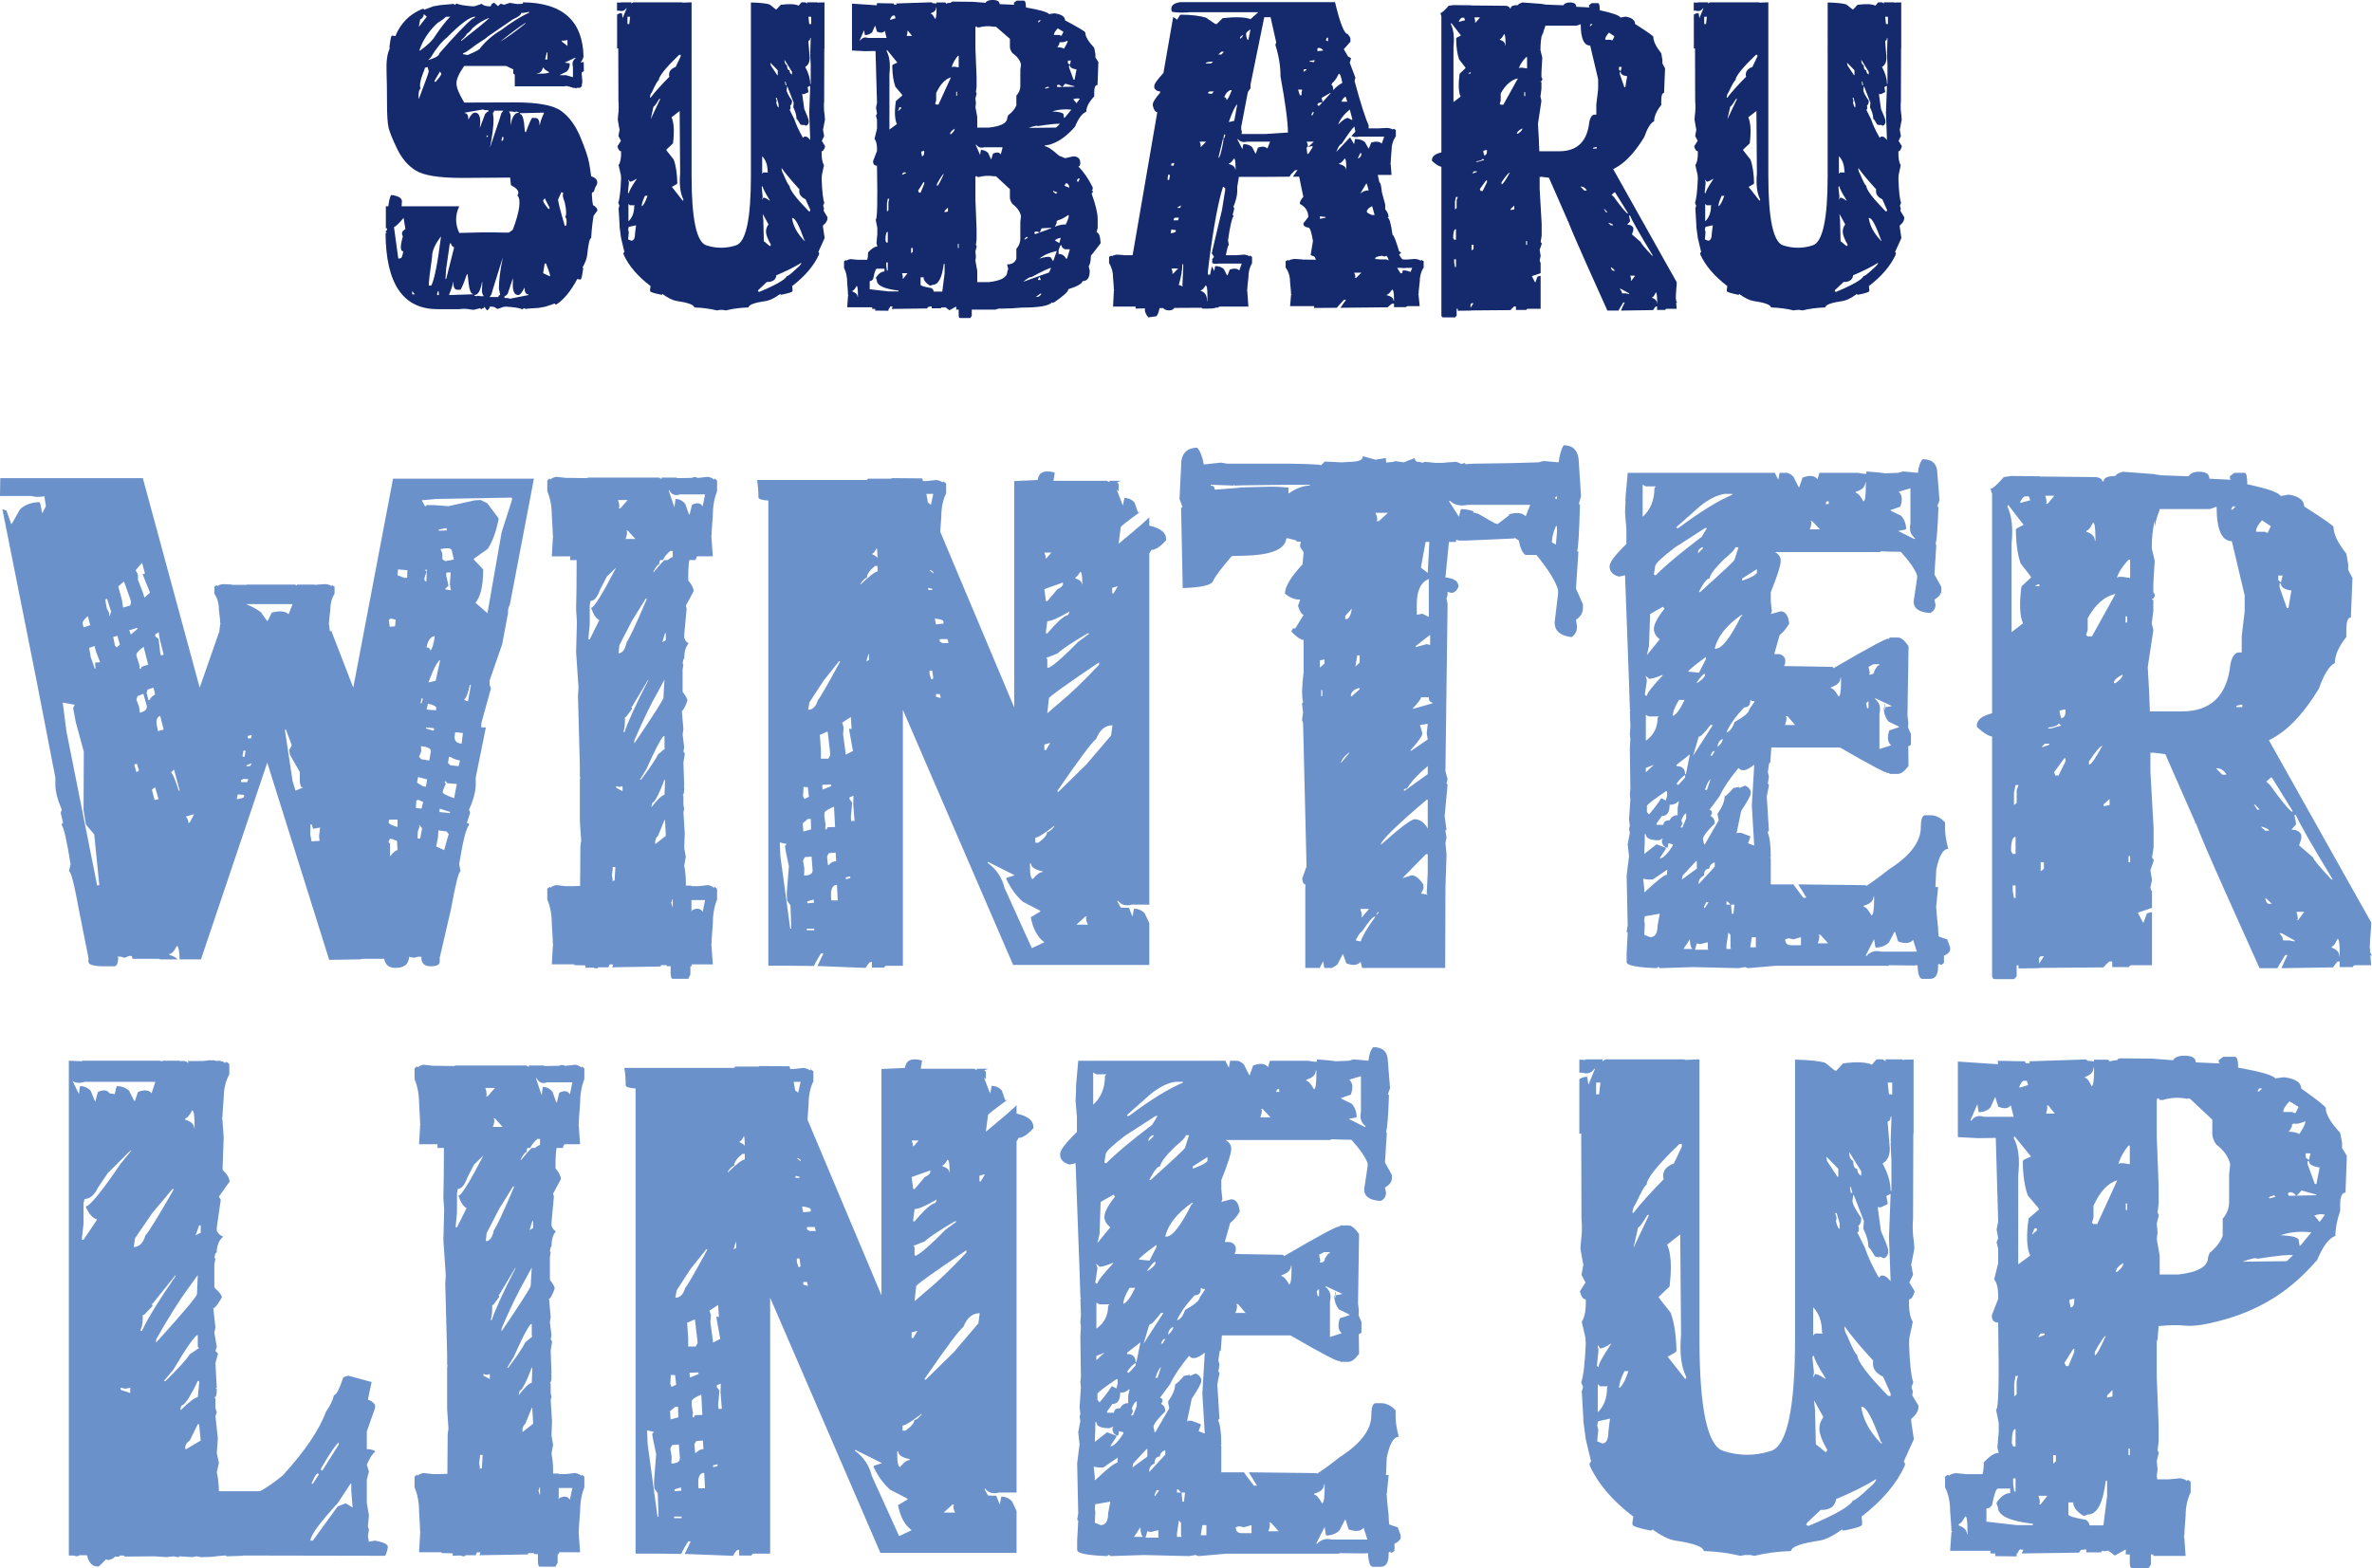
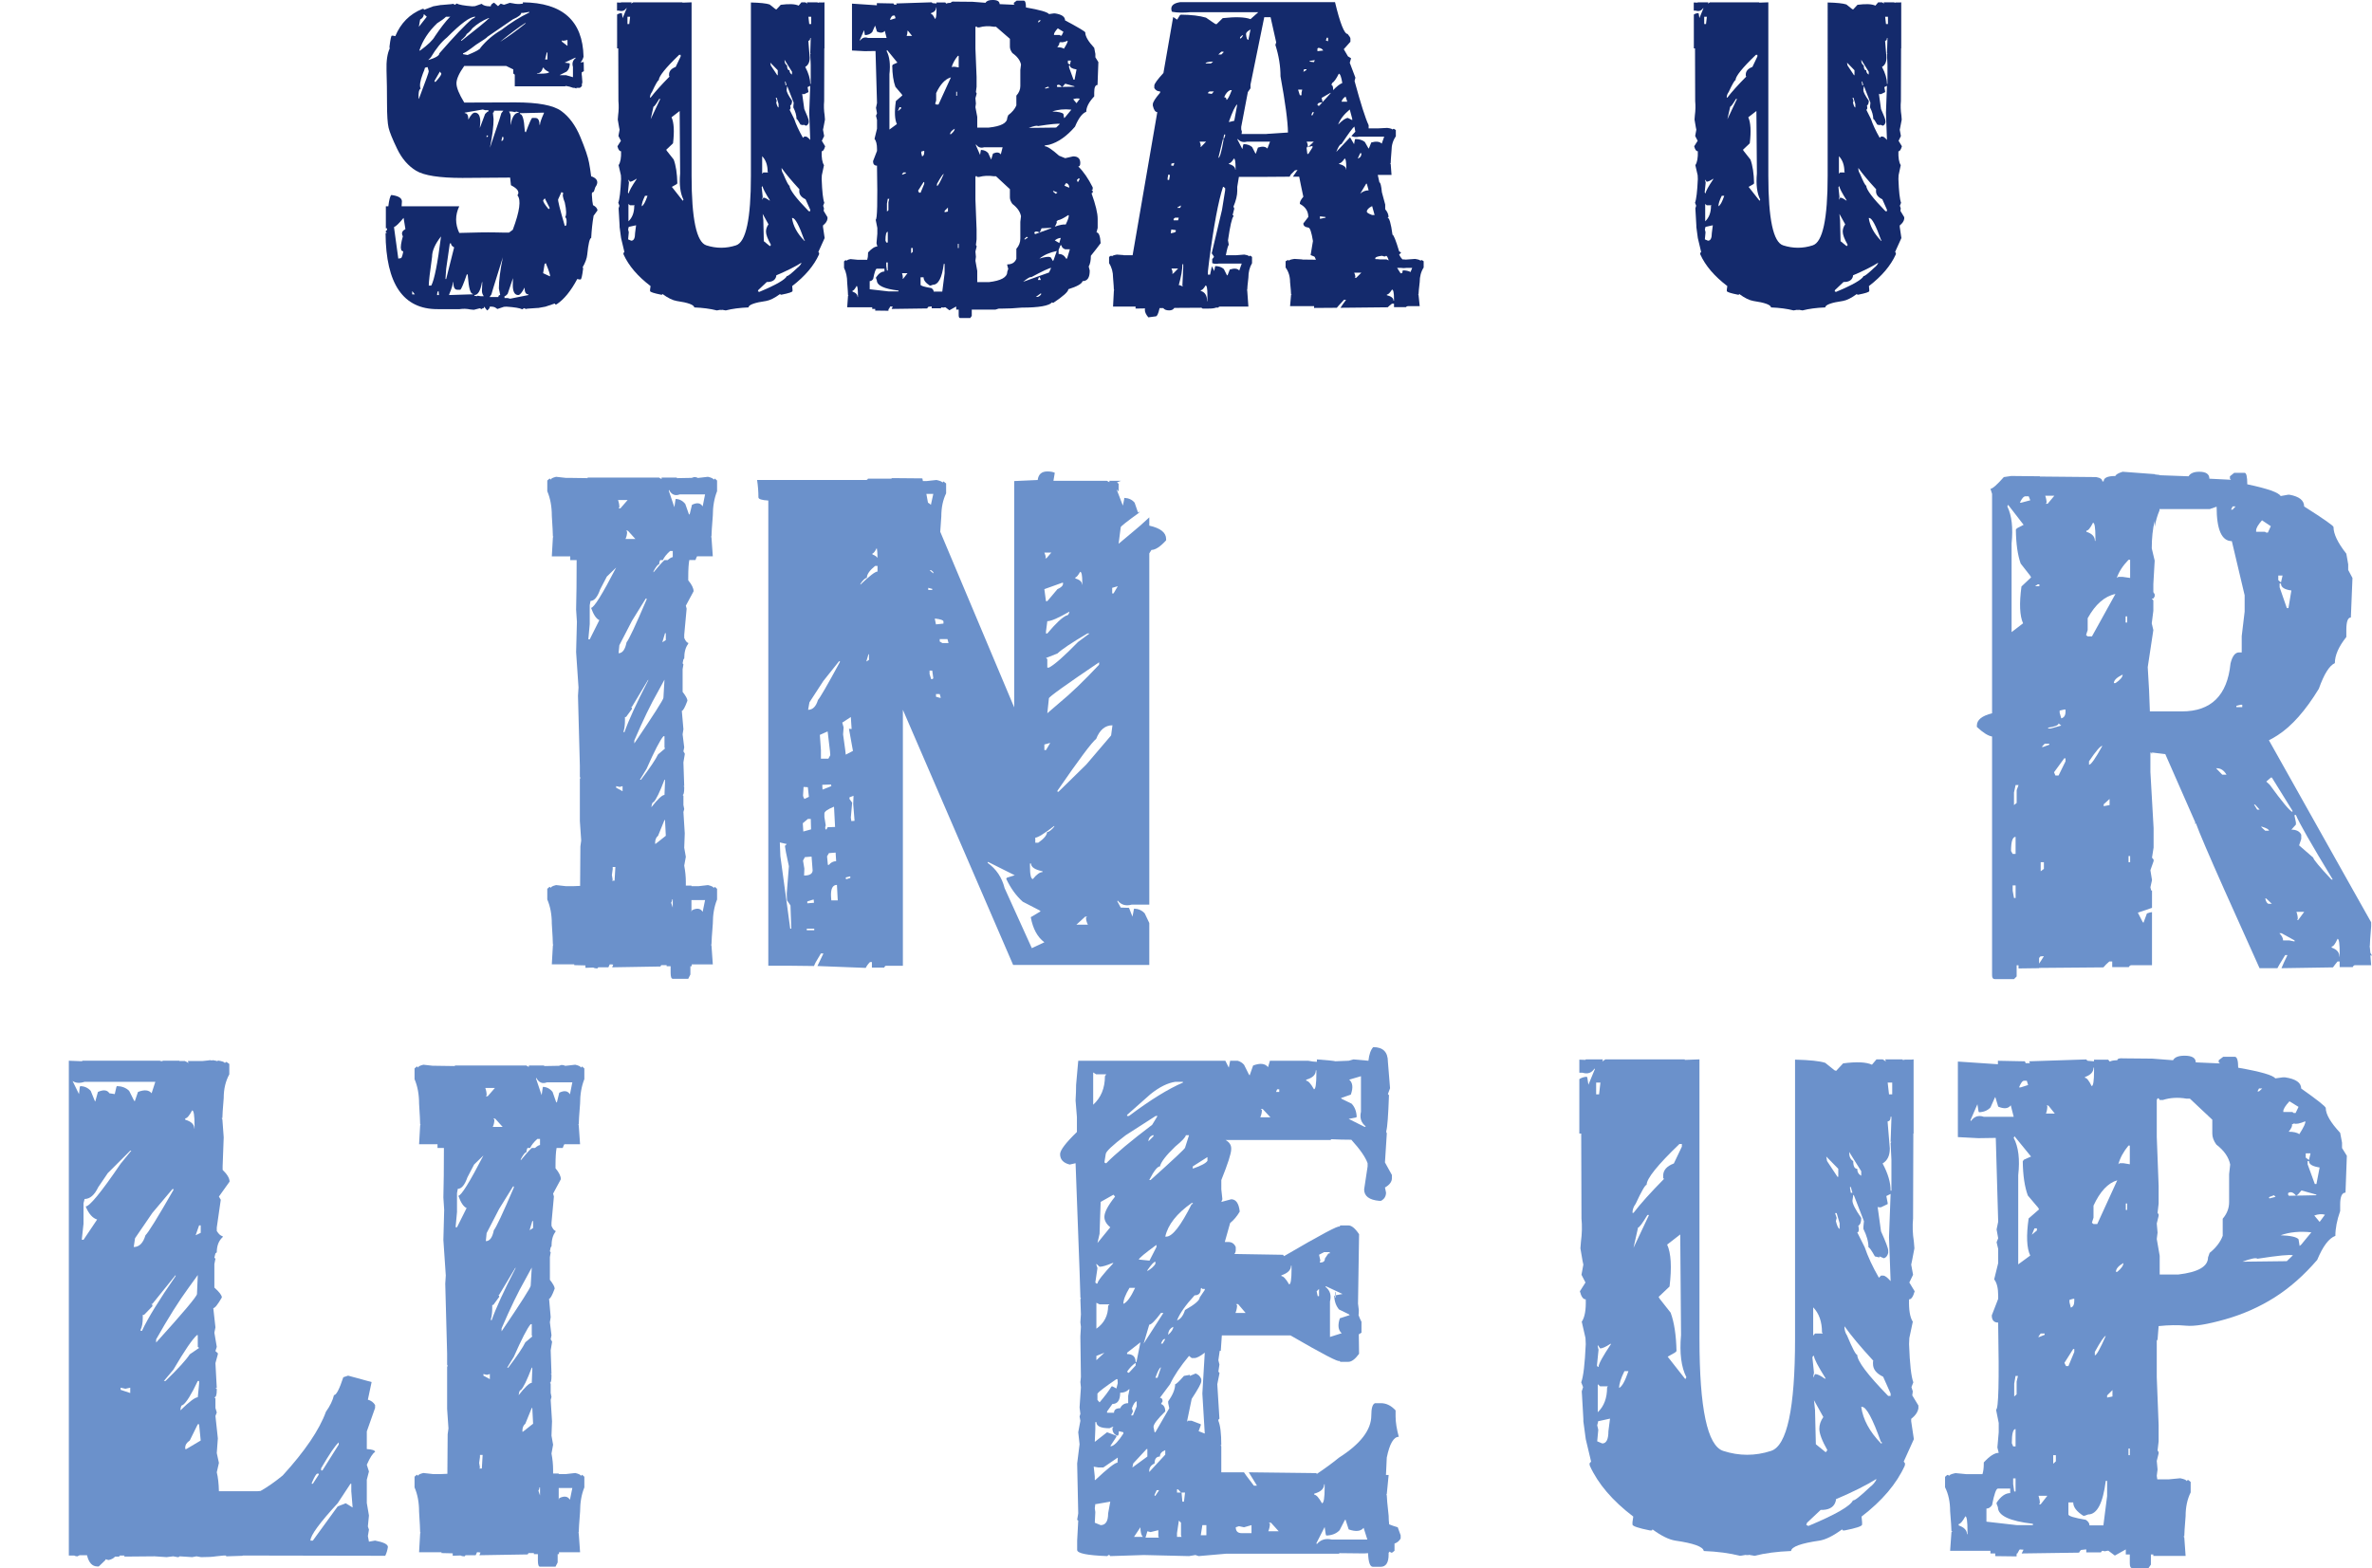
<svg xmlns="http://www.w3.org/2000/svg" id="_レイヤー_2" data-name="レイヤー_2" viewBox="0 0 1595.14 1054.77">
  <defs>
    <style>
      .cls-1 {
        fill: #142a6c;
      }

      .cls-2 {
        fill: #6b91cb;
      }
    </style>
  </defs>
  <g id="_レイヤー_1-2" data-name="レイヤー_1">
    <g>
      <g>
-         <path class="cls-2" d="M264.27,321.97h94.79l-16.16,84.56c-.6,1.19-1.02,2.45-1.26,3.77v2.15l-3.95,21.01-8.44,24.24v2.87l.9,2.51-6.46,23.34v2.87h3.05l-6.82,33.75v4.49c0,4.79-1.5,10.47-4.49,17.06l.72,2.15-2.15,6.82,1.44.54v.9c-1.91,1.8-4.13,10.53-6.64,26.21l.9,4.85c-1.19,0-3.35,8.56-6.46,25.67l-7.54,32.5v2.69c0,2.04-2.04,3.05-6.1,3.05s-6.17-1.91-6.28-5.75l.36-.54-2.51-.18-2.51.72-2.69-.36c-.48-.12-.78-.24-.9-.36-.12,5.03-3.17,7.54-9.16,7.54-4.31,0-6.82-2.04-7.54-6.1h-14.54c-.36.12-.84.24-1.44.36l-21.01.36-41.65-132.67-44.52,132.14v.18h-14.36c-.24-5.99-.9-8.98-1.97-8.98-1.8,3.59-3.47,5.39-5.03,5.39v.54c2.51.72,4.37,1.73,5.57,3.05h-11.67c-.48-.12-.84-.24-1.08-.36h-17.59l-.36-1.8c-.36-.12-.96-.18-1.8-.18l-3.05,1.26-2.51-.72h-2.51l.72.72c-.24,3.83-1.14,5.75-2.69,5.75h-6.46c-7.3,0-10.95-1.02-10.95-3.05v-2.69l-6.46-32.5c-3.11-17.12-5.32-25.67-6.64-25.67l1.08-4.85c-2.51-15.68-4.49-24.42-5.92-26.21v-.9l.9-.54-1.62-6.82.72-2.15c-2.87-6.58-4.31-12.27-4.31-17.06v-4.49l-12.75-65.71L1.62,342.61c.96.24,1.86.48,2.69.72l3.23,9.16.72-.72,5.21-9.16c3.23-3.11,7.6-4.73,13.11-4.85l.54,1.08,1.26,6.46,2.51-4.85-1.08-6.64c-1.19.24-2.45.36-3.77.36-1.44.12-3.05-.06-4.85-.54H0v-.36l.18-11.67h95.87l38.24,140.93,13.11-37.52.72-5.39.36-.36h-.36c0-1.19-.3-4.25-.9-9.16,0-4.07-1.02-7.66-3.05-10.77v-4.67l1.44-.9h.36l.54.54c0-.6,1.26-1.08,3.77-1.44l5.75.36v.18h9.87v-.18h32.5c.36.12.78.36,1.26.72v-.72h11.13l1.26.18,1.62-.18,5.21-.36c2.51.36,3.77.84,3.77,1.44l.72-.54h.36l1.26.9v4.67c-1.91,3.11-2.87,6.7-2.87,10.77-.6,4.91-.9,7.96-.9,9.16h-.36l.36.36.54,4.85h1.08l14.72,38.06,26.75-140.57ZM66.79,595.4l-3.41-34.11-5.57-6.64-1.62-9.52.18-39.5-5.39-19.75-1.8-9.69,1.08-2.15-8.08-1.44,2.51,19.39,20.65,103.59,1.44-.18ZM60.68,420.53l-1.62-6.1c-2.75,2.4-3.89,4.13-3.41,5.21l.54,2.33,4.49-1.44ZM64.27,449.62l-.36-3.95,3.41-.18-2.69-7-1.08-3.95-3.59,1.26,1.08,6.28,2.69,7.72.54-.18ZM73.79,414.25l.9-2.87-2.69-8.62-1.26.54,1.08,5.92,1.44,2.69.18,1.08v1.26h.36ZM80.61,433.64l-1.62-5.92-2.87.72,1.08,5.21.18.72,1.08,1.08,2.15-1.8ZM87.61,407.25l.54-2.33-.54-1.97-3.77-10.59-.54-1.26-3.77,3.41,2.51,9.16.72,5.03,4.85-1.44ZM92.46,423.04l-.36-.72-5.21,1.62,1.08,2.87,4.49-3.77ZM90.3,514.25l1.44,5.21c.72-.48,1.32-.9,1.8-1.26l-.72-1.97-.18-.54-.54-1.97-1.8.54ZM100.9,398.63l-5.03-12.39,1.62-.36-1.97-7.36-4.31,5.03,1.44,2.69.18,3.95,3.41,8.8.9,3.05,3.77-3.41ZM94.79,449.79l.36-1.26,4.49-1.44-3.05-12.03c-3.59,2.63-5.21,4.61-4.85,5.92l.54,1.8,1.62,5.03-.18,1.08.36,1.08.72-.18ZM98.74,474.93l-2.33-8.26-3.95,1.62-.72,2.33.36.9,1.44,3.95.54,3.95c3.35-.84,4.91-2.33,4.67-4.49ZM100.54,470.8c.84-1.68,2.09-2.87,3.77-3.59l-1.08-4.67-3.95,1.26-.72,2.15,1.26,5.03.72-.18ZM106.64,537.59l-2.33-8.08-2.15,1.62,1.8,7,2.69-.54ZM110.05,440.28l-2.51-9.87-.72-4.31v-.9l-2.51,1.62.18,1.26,2.15,1.62,1.08,9.16.54,2.15,1.8-.72ZM110.05,490.73l-2.33-9.16c-2.51.72-3.11,3.53-1.8,8.44l.36,1.8,3.77-1.08ZM120.82,531.66l-3.77-14-1.97,1.8c1.32,1.55,3.05,5.75,5.21,12.57l.54-.36ZM130.52,547.64l-5.57,1.62c.96,1.08,1.55,2.27,1.8,3.59l-.18.72,1.08-.36,2.87-5.57ZM159.96,534.35l-.72,2.51v.72c3.23-.48,4.85-1.02,4.85-1.62v-1.26l-4.13-.36ZM162.12,524.84v1.26h4.13l.72-2.15h-3.41l-1.44.9ZM163.73,504.91l-.54,2.69v1.44h1.26l.72-3.95-.72-.18h-.72ZM165.53,406.35c4.19,1.8,7.48,3.59,9.87,5.39l3.95,5.57.54.54,2.87-5.75c5.39-1.44,9.16-1.08,11.31,1.08l2.69-6.82h-31.24ZM165.71,514.79v.54h2.51l1.08-1.97-3.59,1.44ZM166.61,495.04v1.62h2.15l.54-2.15h-.54l-2.15.54ZM191.56,490.91l5.21,34.47,1.97,6.46,5.03-2.15-1.44-.54-.72-3.05v-6.82l-6.64-11.67-.54-3.05,1.8-3.23-3.95-10.59-.72.18ZM208.8,554.46l-.18,6.64.9,4.85,5.39-.36-.36-3.23.72-5.75-4.67.9-1.08-3.05h-.72ZM262.3,563.98l-1.08,2.51,1.08.9v8.62c2.15-2.75,3.83-4.13,5.03-4.13l-.36-6.28-4.67-1.62ZM261.58,551.41l-.18,1.8c0,.96,1.97,1.97,5.92,3.05v-5.03l-5.75.18ZM262.65,416.04l-1.08.9v.9l.54,3.77,3.59-.36.36-4.49-3.41-.72ZM267.68,383.01l-.36,3.95,4.85,1.8,1.62-.18.18-5.03-6.28-.54ZM281.15,537.95l-1.26.72v.9l-.18,3.95,3.77.36,1.08-4.49-3.41-1.44ZM281.15,522.68l-.72,3.77,4.13,2.51,1.8.18.9-4.85-6.1-1.62ZM281.69,555l.54,1.26-.36.54-.9,2.51-.18,4.67h1.8l1.26-6.82-1.62-1.97-.54-.18ZM283.12,501.86l.18,3.41-1.08,2.87-.54.72,1.62,1.8,5.39.9,1.08-6.28c0-1.8-2.22-2.93-6.64-3.41ZM283.48,469.72l-.54,2.69v.72h.54l.72-2.33v-1.08h-.72ZM293.18,335.61l-9.52.9,2.33,4.31.9-1.08h4.49l10.23.72,17.77-3.95,3.95-.18,4.31,2.15,7.18,9.52.54.9c-1.68,8.62-4.13,15.38-7.36,20.29l-8.62,6.1-.9.9,6.46,6.82c0,10.89-1.73,18.37-5.21,22.44l8.08,7,9.52-54.4,7.18-22.44-.54-.9-50.81.9ZM286.71,391.27l.36-8.08-1.26.18v.18l1.08.9-1.44,4.31v1.08c-.12.48.3.96,1.26,1.44ZM286.53,489.29v.72l4.13,1.26,1.08.18.18-1.62-5.39-.54ZM286.89,435.61c1.32-.24,2.15.36,2.51,1.8,1.08-.48,2.09-3.65,3.05-9.52l-1.62.36c-2.15,1.44-3.47,3.89-3.95,7.36ZM287.79,473.31l-.9,3.95,6.28.54.18-1.44c.12-1.19-1.73-2.22-5.57-3.05ZM288.15,458.95h.54l4.31-1.08,3.05-14c-1.91.96-4.55,5.99-7.9,15.08ZM294.79,558.59l-.18,4.13-1.26,6.64,5.39,2.51.18-.9,2.33-8.26.54-1.62-1.44-1.8-5.57-.72ZM294.97,356.26l.18.72,4.49-.18h.9l-.36-1.62-5.21,1.08ZM295.69,543.87l-.18,2.33,7,.72.18-.72-7-2.33ZM296.23,369.36l1.26,2.87v3.95l1.97,1.26,5.75-1.08-1.44-6.28c-.6-1.44-3.11-1.68-7.54-.72ZM299.28,525.38l-.18,1.08.72.72-1.8,4.13-.36,1.44c-.12.96,2.45,2.33,7.72,4.13l1.8-9.52-6.46-.54-.72-1.08-.72-.36ZM300.18,385.16l-.18,1.62,1.62,7.18-1.97,1.8-.18.72,3.77.54-.18-.54-.54-3.41.54-8.08-2.87.18ZM301.97,509.04l-.72,4.13,1.62,1.62,5.57.54.9-3.77c-2.63-.48-4.73-1.26-6.28-2.33l-1.08-.18ZM306.1,492.52l-.18,1.44c-.84,3.83.66,5.92,4.49,6.28l.9-7.18-5.21-.54ZM315.98,460.57c-1.08,5.5-2.4,8.91-3.95,10.23l2.69.9,1.97-10.95-.72-.18Z" />
        <path class="cls-2" d="M387.79,376.73h-4.31v-2.51h-12.39l.72-12.75.36-.54h-.36c0-1.91-.24-6.58-.72-14,0-6.22-1.02-11.73-3.05-16.52v-7.18l1.44-1.26h.36l.54.72c0-.72,1.19-1.37,3.59-1.97l6.46.72h2.33c4.07,0,8.2.06,12.39.18v-.36h48.11c.36.24.72.48,1.08.72h.72c0-.24-.06-.48-.18-.72h10.23c0,.12.06.24.18.36,3.47-.12,6.76-.18,9.87-.18l1.62-.54c.84,0,1.55.12,2.15.36v.18h.9l6.28-.72c2.51.6,3.77,1.26,3.77,1.97l.72-.72h.18l1.44,1.26v7.18c-1.91,4.79-2.87,10.3-2.87,16.52-.6,7.42-.9,12.09-.9,14h-.36l.36.54.9,12.75h-10.59c-.36.6-.72,1.44-1.08,2.51h-4.13c-.48,2.51-.72,6.35-.72,11.49v2.15c2.4,2.87,3.59,5.32,3.59,7.36l-5.21,9.69.54,1.97-1.62,17.59v2.15c.96,2.15,1.86,3.23,2.69,3.23v.72c-1.8,2.27-2.69,5.57-2.69,9.87l-.54.54-.54,2.69.54.72-.54,3.23v15.26c2.15,2.75,3.23,4.73,3.23,5.92-1.68,4.55-2.93,6.82-3.77,6.82l1.08,12.39-.54,3.41,1.08,8.8-.54,2.69.9,1.44v.54l-.9,5.39.54,15.98h-.54l.54.54v.54c0,3.23-.36,4.85-1.08,4.85l.54.54v6.28l.54,2.69-.54,1.97.9,14.36-.36,9.69,1.08,6.1-1.08,5.92c.72,3.83,1.08,7.42,1.08,10.77v2.69h3.77v.36h4.85l6.28-.72c2.51.6,3.77,1.26,3.77,1.97l.72-.72h.18l1.44,1.26v7.18c-1.91,4.67-2.87,10.12-2.87,16.34-.6,7.42-.9,12.09-.9,14h-.36l.36.54.9,12.75h-14.18v1.26h-.9v5.57l-1.44,2.87h-10.41c-.96,0-1.44-1.37-1.44-4.13v-4.31h-2.69v-.72h-3.59c-.24.24-.42.54-.54.9l-32.5.54c.24-.6.48-1.19.72-1.8-.48-.12-.9-.18-1.26-.18h-1.08l-.9,1.97h-6.82l-.54.72h-.72c-.72,0-1.44-.18-2.15-.54l-5.21.18v-1.62c-1.91,0-4.43-.06-7.54-.18v-.54h-15.08l.72-12.75.36-.54h-.36c0-1.91-.24-6.58-.72-14,0-6.22-1.02-11.67-3.05-16.34v-7.18l1.44-1.26h.36l.54.72c0-.72,1.19-1.37,3.59-1.97l6.46.72h5.57l4.13-.18v-1.97l.18-24.6.54-3.95-.9-13.11v-28.37l.36-.54-.36-.9v-7.36l-1.26-47.04.36-5.57-1.62-23.88.54-20.29-.54-8.26c.24-8.74.36-19.87.36-33.39ZM408.08,387.86l-4.49,8.62c-1.8,5.14-3.95,7.72-6.46,7.72l-.54,2.87v12.75l-.9,9.69v.54h.9l6.46-12.93c-2.04-.84-3.89-3.59-5.57-8.26,1.91,0,7.54-9.04,16.88-27.11l-6.28,6.1ZM412.03,583.19v1.44l-.54,3.95.54,3.23-.54.54h1.8l.54-9.16h-1.8ZM414.36,528.79v1.08l4.31,2.33v-3.41l-1.97.54-2.33-.54ZM422.08,336.33h-6.46c.6,1.68.9,3.29.9,4.85l-.54.72h1.26l4.85-5.57ZM434.29,402.58l-9.34,15.08-8.44,16.34-.54,5.39c2.63,0,4.43-2.45,5.39-7.36,1.55-1.8,6.04-11.37,13.46-28.73v-.72h-.54ZM424.41,475.47l.54.72v.72l-3.95,5.39h-.72v1.97c0,3.11-.3,5.63-.9,7.54v.72h.54c2.75-7.9,8.08-19.51,15.98-34.83v-.54l-10.95,18.31h-.54ZM422.26,356.98h-1.26l.72.72c0,1.68-.36,3.29-1.08,4.85h6.64l-5.03-5.57ZM426.57,498.09v1.97c13.04-19.27,19.57-29.51,19.57-30.7l.72-12.21-4.49,8.26c-4.67,8.14-9.94,19.03-15.8,32.67ZM430.34,524.48h.72c5.99-7.9,9.81-13.58,11.49-17.06l4.67-3.95-.36-.72v-7.54h-.72c-2.27,2.63-6.04,9.94-11.31,21.9l-4.49,7.36ZM446.85,524.48c-3.23,8.5-5.68,13.53-7.36,15.08-.72,0-1.19,1.14-1.44,3.41,4.31-5.5,7.24-8.26,8.8-8.26l.36-8.8v-1.44h-.36ZM449.01,376.73c1.55-1.32,2.69-1.97,3.41-1.97v-4.13h-1.8c-2.4,2.15-4.01,4.19-4.85,6.1h-1.8c-.48.96-.72,1.91-.72,2.87-.84,0-2.09,1.55-3.77,4.67v.72c3.11-3.83,5.57-6.58,7.36-8.26h2.15ZM446.85,551.59l-4.31,10.59c-1.32,1.08-1.97,2.63-1.97,4.67v.72h.36l6.82-5.39-.54-10.59h-.36ZM447.21,425.92l-1.8,6.1,2.33-1.44v-4.67h-.54ZM453.5,341.18l.72-4.85.18-.72c2.63.12,4.79,1.26,6.46,3.41l2.33,6.64.54.54,1.62-6.64c3.35-1.68,5.75-1.32,7.18,1.08l1.62-8.08h-17.06c-3.11,1.19-5.5.18-7.18-3.05l-.18.54,3.77,11.13ZM451.34,607.24l1.08,3.23v-5.39c-.12,0-.24-.06-.36-.18,0,.84-.24,1.62-.72,2.33ZM464.99,605.45v7.9l.36-1.08c3.35-1.68,5.75-1.32,7.18,1.08l1.62-7.9h-9.16Z" />
        <path class="cls-2" d="M682.04,475.83v-152.24l15.8-.72c.48-3.83,2.63-5.75,6.46-5.75,2.15,0,3.83.3,5.03.9l-.9,5.39h35.91c.36.24.9.54,1.62.9l.18-.18c0-.24-.06-.48-.18-.72h7.9l-2.69,1.08,1.08.9v5.21c-.36-.36-.66-.78-.9-1.26l-.18.54,3.95,10.23.9-4.49v-.72c2.99.12,5.32,1.19,7,3.23l2.15,6.28.72.54.36-1.08.18.72c-8.5,6.1-12.75,9.45-12.75,10.05l-1.44,11.13,8.8-7.36c3.83-3.11,7.78-6.58,11.85-10.41v5.57c7.54,1.68,11.31,4.67,11.31,8.98v.9c-3.95,4.31-7.24,6.46-9.87,6.46l-1.44,2.33v236.26h-11.85c-3.95,1.08-7.06.18-9.34-2.69l-.36.36,2.33,4.31,5.57.18,2.33,5.92.9-4.67.18-.72c2.99.12,5.39,1.19,7.18,3.23l3.05,6.46v28.19h-91.56l-74.15-171.63v172.17h-11.31c-.48,0-.9.42-1.26,1.26h-8.26v-3.77h-1.26c-1.32,1.32-2.27,2.63-2.87,3.95l-32.5-1.26c1.19-2.63,2.51-5.39,3.95-8.26v-.18h-1.62l-3.59,6.1-1.08,2.33-15.44-.18h-15.26v-312.92c-4.43-.24-6.64-.96-6.64-2.15,0-3.83-.3-7.72-.9-11.67h73.61c.6-.24.9-.54.9-.9h15.62c.12-.12.36-.24.72-.36l20.29.18.36,1.8h2.51l6.64-.72c2.63.6,3.95,1.19,3.95,1.8l.54-.72h.36l1.62,1.26v6.64c-2.15,4.43-3.23,9.58-3.23,15.44l-.72,10.41,49.73,118.13ZM532.13,624.66l-.54-15.62-2.33-3.41-.18-4.49,1.44-18.49-1.97-9.34-.72-4.31,1.26-1.26-4.67-1.08.36,9.16,6.64,48.83h.72ZM545.42,557.87l-.18-7h-1.97l-3.41,2.87.36,5.57,5.21-1.44ZM543.98,535.97l-.72-6.46-2.87-.18-.36,5.75.18.9.72,1.44,3.05-1.44ZM546.49,585.52l-.72-9.34-4.49.36-1.26,2.33.18,1.08.72,4.31-.18,4.67c3.71,0,5.63-1.14,5.75-3.41ZM542.54,625.74h5.03v-1.08h-5.03v1.08ZM547.39,607.24l-.18-2.15-.9.18-3.41,1.08v1.26l4.49-.36ZM564.27,444.77l-10.59,13.29-9.34,14.36-.9,5.03c3.11,0,5.32-2.22,6.64-6.64,1.44-1.55,6.35-10.05,14.72-25.49v-.54h-.54ZM557.09,510.3l1.26-2.33-.18-2.51-1.44-12.21-.18-1.26-5.21,2.33.72,10.23v5.75h5.03ZM559.06,528.79l-.18-1.08-5.92.18.18,3.23,5.92-2.33ZM555.83,557.87l.72-1.44,5.03-.18-.72-13.64c-4.43,1.8-6.58,3.35-6.46,4.67v2.33l.9,5.57-.36,1.26.18,1.44h.72ZM557.45,581.75c1.19-1.55,2.81-2.4,4.85-2.51l-.36-5.75-4.49.36-1.26,2.15.54,5.75h.72ZM563.37,605.63l-.54-10.41c-2.99,0-4.31,2.75-3.95,8.26l.18,2.15h4.31ZM573.6,505.09l-2.69-14.9,1.8.18-.54-8.08-5.75,3.77.9,3.23-.36,4.67,1.44,10.41.36,3.23,4.85-2.51ZM571.81,590.55v-1.08l-3.05.72.18,1.26,2.87-.9ZM574.68,552.13l-.9-11.31.18-4.67v-.9l-2.69,1.08v1.08l1.8,2.51-.9,10.05.36,2.33,2.15-.18ZM578.63,392.7v.54c6.1-5.86,9.94-8.8,11.49-8.8v-3.77h-1.62c-3.71,2.99-5.57,5.68-5.57,8.08-1.08,0-2.51,1.32-4.31,3.95ZM584.02,440.1l-1.44,4.85,1.8-1.08v-3.77h-.36ZM590.12,375.29c0-3.11-.18-5.32-.54-6.64-1.19,2.4-2.15,3.59-2.87,3.59v.72c1.68.6,2.81,1.37,3.41,2.33ZM622.97,332.2l1.08,5.92c.72.36,1.37.84,1.97,1.44l1.62-7.36h-4.67ZM626.92,396.83v-.72l-2.69-.72v1.44h2.69ZM627.64,385.7v-.9l-1.44-1.26h-1.08l2.51,2.15ZM626.92,456.8l.72-.54-.72-5.21h-1.8v2.33l1.08,3.41h.72ZM634.46,419.45v-1.44c0-.84-1.91-1.5-5.75-1.97v.54l.72,3.41,5.03-.54ZM631.95,469.36h.72l-.72-2.51h-2.51v1.8l2.51.72ZM633.75,432.56h4.13l-.72-2.69h-5.21v1.62l1.8,1.08ZM664.45,579.78l-.36.54c5.86,4.19,9.69,9.87,11.49,17.06l18.31,40.39,8.44-3.95c-4.67-3.47-7.72-9.09-9.16-16.88l6.64-3.95-.9-.72-11.13-5.75c-4.43-3.95-8.14-9.09-11.13-15.44l.54-.72,5.21-1.62-17.95-8.98ZM694.61,591.27c2.51-3.11,4.67-4.67,6.46-4.67v-.54c-5.14-1.08-7.72-2.81-7.72-5.21h-.72v1.62c0,5.86.66,8.8,1.97,8.8ZM708.97,556.08v-.54c-6.82,5.27-11.07,7.9-12.75,7.9v3.41h1.97c3.95-2.75,5.92-5.14,5.92-7.18,1.19,0,2.81-1.19,4.85-3.59ZM707,371.7h-4.67c.6,1.32.9,2.45.9,3.41l-.36.36h.9l3.23-3.77ZM704.3,404.37l6.82-8.08c2.51-1.08,3.77-2.33,3.77-3.77v-.54h-.54l-12.03,4.31,1.08,8.08h.9ZM703.41,504.55l2.87-4.85-3.95,1.08v3.77h1.08ZM704.3,426.1c5.63-6.7,9.87-10.71,12.75-12.03,1.08,0,1.8-.9,2.15-2.69-7.42,4.31-12.39,6.46-14.9,6.46l-.9,7v1.26h.9ZM732.67,426.1h-1.44c-10.53,6.22-17.24,10.71-20.11,13.46l-7.72,3.05.9.72v5.75h1.08c3.71-1.91,10.23-7.66,19.57-17.24l7.72-5.75ZM739.13,447.1v-1.62c-22.5,15.2-33.75,23.28-33.75,24.24l-1.08,10.05,7.72-6.64c8.14-6.7,17.17-15.38,27.11-26.03ZM711.84,532.56l18.67-18.31,16.7-19.57.9-6.82c-4.91,0-8.56,3.05-10.95,9.16-2.75,2.04-11.43,13.64-26.03,34.83v.72h.72ZM726.39,384.62c-1.44,2.51-2.51,3.77-3.23,3.77v.72c2.99.84,4.49,2.22,4.49,4.13h.18v-1.62c0-4.67-.48-7-1.44-7ZM723.87,621.97h7.72c-.84-1.68-1.26-3.23-1.26-4.67l.72-.72h-1.26l-5.92,5.39ZM748.83,399.17l2.87-4.85-3.77,1.08v3.77h.9Z" />
-         <path class="cls-2" d="M877.91,595.04c-1.44-.48-2.15-1.91-2.15-4.31l2.87-7.9-2.33-96.59-.72-1.97.72-4.85-.72-6.28.72-.72c-.96-4.43-.84-11.07.36-19.93v-22.08c-1.91,0-4.61-1.8-8.08-5.39v-.72l.9-1.62h1.62l5.57-9.16c-1.19,0-2.45-1.97-3.77-5.92l1.44-4.31h-.72c-2.99,0-6.17-1.32-9.52-3.95,0-4.67,3.95-11.25,11.85-19.75l.72-8.08-2.33-3.59v-1.62l.54-1.8h-.54c.12,0,.18-.06.18-.18h-3.05c.36-.24.66-.48.9-.72h-.36l-6.28-1.62-.72.36c-.84,7.3-10.53,11.13-29.08,11.49l-7.54.18c-7.3,8.5-11.52,14.12-12.65,16.88-1.14,2.75-7.93,4.31-20.38,4.67l-1.08-53.86.9-.72-1.97-5.39,1.08-21.9c-.24-8.14,3.35-12.33,10.77-12.57,2.04,2.15,3.53,5.92,4.49,11.31l11.49-1.26,4.13.72h42.73c13.64.24,20.47.6,20.47,1.08l2.51-2.51,11.31.54,6.1-.36c5.63-.12,8.38-1.37,8.26-3.77l8.44,2.33,7-1.08.18,3.05c1.8-.24,3.65-.42,5.57-.54v-.54l6.28.9,7.36-2.87c0,1.08.48,1.91,1.44,2.51h1.62l2.51.72.9-.72,7.72.72h4.49l3.77-.36,5.57-.36,3.41,1.44,2.51-.72v.9c1.55-.12,3.41-.24,5.57-.36,6.82-.12,14.9-.24,24.24-.36,5.5-.12,11.97-.3,19.39-.54l3.59-.9,10.05.9c.72-5.39,1.86-9.22,3.41-11.49,6.82,0,10.23,4.13,10.23,12.39l1.44,21.9-1.44,5.03.72.9c-.6,20.47-1.26,30.7-1.97,30.7l.9.9-1.62,24.6,4.67,10.59v2.51c0,3.11-1.55,5.75-4.67,7.9l.72,4.49c0,2.99-1.14,5.32-3.41,7h-1.26c-6.94-1.08-10.41-4.31-10.41-9.69l2.33-19.39v-2.51c-1.68-5.86-6.53-13.71-14.54-23.52h-7.36c-2.04-1.32-3.53-4.55-4.49-9.69l-2.87-1.97v.54l-32.67,1.44h-5.03c-1.19-.84-1.8-.66-1.8.54.24.12.48.24.72.36h-5.39v.18l-2.33,23.7c5.86.6,8.8,2.63,8.8,6.1-1.08,2.87-2.75,4.31-5.03,4.31l-2.33-.72v2.15l-.72,2.33.72,3.59v.72l-1.44,111.85,1.44,5.39-.72,2.87.72.72-1.97,21.36,1.26,8.98-.72.54v.72l.72,4.13-.72,3.59.72,7.54v1.26l-.72,21.18-.18,54.04h-55.83l-1.08-4.13c-1.91,2.4-5.09,2.75-9.52,1.08l-2.33-6.28-.36.54-3.23,6.28c-1.08,1.08-2.4,1.91-3.95,2.51h-5.03l-.72-4.49-2.33,4.49h-9.69v-54.04l.18-1.97ZM835.9,326.46l-5.57.18-.72-.54v.54l-14-.54h-1.44v.54c1.8,0,2.69.9,2.69,2.69h.72l16.16-1.26v-.18l21.01-.54c4.31,0,8.26.24,11.85.72l-.18,3.95c5.27-3.59,10.05-5.39,14.36-5.39v-.54h-13.64l-31.24.36ZM887.6,444.23v4.85l3.05-2.69v-2.87l-3.05.72ZM888.5,464.16v4.13h.72v-4.13h-.72ZM906.99,506.35c-3.47,2.87-5.21,5.14-5.21,6.82l5.75-6.82h-.54ZM904.66,414.25v2.15h.72c1.68,0,2.93-2.33,3.77-7l-4.49,4.85ZM908.43,468.29h.72l5.21-4.67v-.72h-.72c-3.47.96-5.21,2.75-5.21,5.39ZM912.74,440.82l-1.26,7.54,2.87-2.69v-4.85h-1.62ZM911.66,632.56l3.41.72c.96-3.35,4.25-8.91,9.87-16.7h-.54c-1.19,0-3.95,3.23-8.26,9.69-1.32.72-2.81,2.81-4.49,6.28ZM920.64,611.37h-5.92c.72,1.68,1.08,3.29,1.08,4.85l-.72.54h1.08l4.49-5.39ZM933.39,344.95h-8.44c.84,1.68,1.26,3.29,1.26,4.85l-.9.72h1.97l6.1-5.57ZM925.67,614.61v.72l1.44-1.44v-.72l-1.44,1.44ZM928.54,568.29c12.93-11.49,20.53-17.24,22.8-17.24,3.47,0,6.4,2.09,8.8,6.28v-19.39h-.72c-20.58,17.48-30.88,27.59-30.88,30.34ZM958.88,574.57l-15.8,16.16,6.1-1.97c2.63,0,5.32,2.09,8.08,6.28v2.69l-1.62,3.41h.9l3.59.72-.72-.72.72-13.64v-12.93h-1.26ZM943.98,531.84h.72l15.44-11.13v-5.39c-6.35,5.27-11.01,10.3-14,15.08-1.44,0-2.15.48-2.15,1.44ZM954.93,487.68l1.62,5.57c0,1.68-2.75,5.57-8.26,11.67h.9l10.95-7.54-.72-4.13.72-6.28h-.72l-4.49.72ZM955.65,469c0,1.08-1.91,3.65-5.75,7.72h.54l12.75-3.59v-.72c-1.55,0-2.33-1.14-2.33-3.41h-5.21ZM952.06,434.53v.72l7.36-1.97,2.33.54v-6.82l-9.69,7.54ZM952.77,406.71v6.82l3.77-.72,4.31,2.15v-25.49c-5.39,2.04-8.08,7.78-8.08,17.24ZM961.21,364.52h-2.51l-3.05,16.7v.72l4.49,3.41,1.08-20.83ZM1014.89,346.56v-.72c5.27-1.32,8.98-.84,11.13,1.44l3.05-7.72h-41.83c-5.27,1.08-9.4.12-12.39-2.87l-.36.54,6.64,10.41,1.08-4.49.54-.72c3.11.12,5.81.6,8.08,1.44v.9c1.19.24,2.33.54,3.41.9l10.95,6.28,1.97.54,7.72-5.92ZM1046.31,353.93c-1.8,4.19-2.69,7.84-2.69,10.95l2.69,1.44.72-8.26v-4.13h-.72ZM1045.59,334.89l.72.72h.72v-1.97l-1.44,1.26Z" />
-         <path class="cls-2" d="M1289.58,649.25l-2.69.18c-5.39,0-10.95-.06-16.7-.18-.12.12-.18.24-.18.36h-75.76l-18.67,1.62-2.15-.72-4.31.72-30.34-.72-22.62.72-.54-.72h-.72l-.72.72c-13.53-.48-20.29-1.86-20.29-4.13v-6.28l.72-13.46-.72-.54.72-4.31-.72-33.57,1.62-12.93-.9-8.08,1.44-7.72-.54-2.87.54-1.8-.54-4.31.9-13.46-.36-3.59.36-3.41-.36-26.57v-.9l.36-6.28-.36-3.05.36-5.39-.36-10.05.36-.72-.36-.54v-.72l-.54-17.06-2.69-72.53-3.95.9c-4.31-1.08-6.46-3.41-6.46-7,0-2.63,3.77-7.6,11.31-14.9v-10.05l-.9-11.13c.24-4.07.36-7.6.36-10.59l1.44-16.16h98.92l2.33,4.67.9-4.67h5.03c1.68.48,3.11,1.37,4.31,2.69l3.23,6.46.54.72,2.33-6.64c4.67-1.8,8.02-1.44,10.05,1.08l1.26-4.31h25.67c2.4.48,4.37.72,5.92.72v-1.62c7.78.6,11.91,1.02,12.39,1.26,2.75-.12,5.75-.24,8.98-.36l3.23-.9,10.05.9c.48-4.31,1.55-7.36,3.23-9.16,6.58,0,9.87,3.29,9.87,9.87l1.44,17.77-1.44,3.95.72.72c-.48,13.64-1.08,21.66-1.8,24.06v1.08l.36.36-1.26,19.75,4.67,8.44v2.15c0,2.4-1.55,4.49-4.67,6.28l.72,3.41c0,2.51-1.14,4.37-3.41,5.57h-1.08c-6.82-.6-10.23-3.17-10.23-7.72l2.33-15.44v-2.15c-1.44-4.07-5.09-9.34-10.95-15.8-4.43,0-8.98-.12-13.64-.36-.12.24-.18.42-.18.54h-70.74c2.51,1.44,3.77,3.29,3.77,5.57v.72c0,2.75-2.22,9.63-6.64,20.65v6.28l.72,6.64-.72,1.8,6.64-1.8c3.23,0,5.14,2.75,5.75,8.26-1.8,3.11-3.95,5.68-6.46,7.72l-3.59,12.75h2.33c2.4,0,4.07,1.14,5.03,3.41v2.15c0,.84-.3,1.68-.9,2.51l32.67.54c.24.24.48.54.72.9,24.78-14.48,37.16-21.07,37.16-19.75l.72-.9h5.39c2.15,0,4.55,1.97,7.18,5.92l-.72,46.68.54,4.31c0,1.55-.06,2.69-.18,3.41.48,1.44,1.14,2.93,1.97,4.49v7.36l-1.8,1.08.18,13.11c-2.63,3.59-5.03,5.39-7.18,5.39h-5.39l-.72-.72c0,1.32-10.95-4.37-32.85-17.06h-46.14l-.72,10.41h-.72l-.9,6.28.72,2.87-.72,4.85.72.72v.54l-1.44,7.18,1.44,23.16-.72.72v.72c1.32,3.11,1.97,8.56,1.97,16.34h-.54l.54.72v17.59h15.26l1.62,2.33,5.03,6.64h1.97v-.18c-1.91-3.23-3.71-6.17-5.39-8.8l45.42.54c.12.24.24.42.36.54,5.86-3.95,10.83-7.6,14.9-10.95,14.48-9.22,21.72-18.67,21.72-28.37,0-4.91.84-7.66,2.51-8.26h3.95c3.59,0,6.88,1.62,9.87,4.85v4.13c0,3.83.72,8.38,2.15,13.64-3.47,0-6.17,4.67-8.08,14l-.54,11.67h1.8l-1.26,12.93-.36.54h.36c0,1.8.42,6.46,1.26,14,0,1.91.12,3.83.36,5.75,1.44.6,3.35,1.26,5.75,1.97l1.97,5.39v2.15c-.96,1.68-2.33,2.81-4.13,3.41v4.85l-1.62,1.26h-.72l-.9-.72c0,.12-.18.3-.54.54v.18h-.18v1.26c0,5.5-1.8,8.26-5.39,8.26h-5.21c-1.91,0-2.99-3.05-3.23-9.16ZM1104.66,325.92v21.72c5.27-4.79,7.9-11.19,7.9-19.21l.9-1.26h-6.82l-1.97-1.26ZM1111.48,591.62h-3.23l-3.23-.54.72,6.64v2.33h.36c8.26-7.78,13.22-11.67,14.9-11.67l.18-2.69v-.72l-9.69,6.64ZM1106.09,561.1v4.85l-.36,8.44,8.26-6.46,6.28,2.33v.72l-4.13,6.28h.9c2.04-.6,4.67-3.41,7.9-8.44v-.9l-3.05-.72c0,2.04-.3,3.05-.9,3.05-2.27-.72-3.41-2.4-3.41-5.03l.72-.9h-.72l-1.97.9c-5.86,0-8.8-1.37-8.8-4.13h-.72ZM1106.81,616.22h-.72l-.36,2.87.36,2.51-.36,7.18,3.95,1.62c3.35,0,5.03-2.63,5.03-7.9l1.44-7.9-9.34,1.62ZM1108.97,456.62l-2.15-1.97v.72l.72,2.15-1.44,9.69.72.72h.72c0-1.55,3.59-6.17,10.77-13.82h-.72c-3.95,1.68-6.82,2.51-8.62,2.51ZM1106.81,480.85v17.41c5.27-3.71,7.9-8.86,7.9-15.44l.9-.9h-6.64l-2.15-1.08ZM1106.81,516.58v2.87l5.39-5.03-5.39,2.15ZM1109.69,412.99l-.72,20.65v.72l-1.44,6.28,8.62-10.59c-2.63-2.15-3.95-4.49-3.95-7,0-3.11,2.4-7.66,7.18-13.64l-1.08-1.26-8.62,4.85ZM1107.53,541.89v4.31l1.44,1.62c3.47-4.07,6.17-7.66,8.08-10.77h.54l2.69,1.44.9-3.59-.18-2.69h-.72c-7.54,5.14-11.79,8.38-12.75,9.69ZM1112.2,386.42l.9.54h.36c6.22-6.35,16.52-14.96,30.88-25.85l3.59-5.92h-1.26l-20.11,12.93c-8.98,6.82-13.46,11.07-13.46,12.75l-.9,5.57ZM1113.99,553.92v.9h4.67c0-2.04,1.37-3.05,4.13-3.05,1.08-2.27,2.87-3.41,5.39-3.41v-4.85l.9-4.49h-.36c-1.44,1.55-3.41,2.33-5.92,2.33,0,5.03-1.73,7.54-5.21,7.54l-3.59,5.03ZM1129.07,470.8c-2.75,4.55-4.13,8.14-4.13,10.77,2.4-.96,5.03-4.55,7.9-10.77h-3.77ZM1127.46,354.46v.72h1.26c14.36-10.77,26.45-18.25,36.27-22.44v-.54h-5.03c-5.14.72-10.71,3.47-16.7,8.26l-15.8,14ZM1127.46,514.43v.9c3.83,0,5.75,1.8,5.75,5.39h.54l2.69-13.29-8.98,7ZM1127.46,527.17l.72.72h.54l4.49-4.85v-1.8c-2.04,1.32-3.95,3.29-5.75,5.92ZM1130.69,551.77l.72,2.15-1.26,2.69h1.26l2.51-6.1v-3.41c-1.08.24-2.15,1.8-3.23,4.67ZM1131.05,591.62l10.05-7.36v-5.03h-.54l-8.98,9.69-.54,2.69ZM1132.13,638.3h5.92c-1.08-1.19-1.62-3.35-1.62-6.46l-4.31,6.46ZM1135.36,451.77l7.18.72,4.67-9.16v-1.44c-7.9,5.75-11.85,9.04-11.85,9.87ZM1138.59,508.32l13.29-20.65h-1.62c-3.95,5.27-6.58,7.9-7.9,7.9l-3.77,12.75ZM1143.26,635.07l-2.15-.54-1.26,4.31h9.16l-.54-.54v-4.49l-5.21,1.26ZM1141.1,458.95v.54c2.63-1.55,4.43-3.17,5.39-4.85v-1.44c-.96,0-2.75,1.91-5.39,5.75ZM1141.82,372.24l3.41-3.41v-.72h-.54c-1.91.84-2.87,2.22-2.87,4.13ZM1166.96,368.11c0,1.19-2.4,3.77-7.18,7.72-6.1,5.86-9.52,10.3-10.23,13.29-1.68,0-4.07,3.05-7.18,9.16h.9c15.32-13.76,23.04-21.01,23.16-21.72l2.69-8.44h-2.15ZM1142.36,593.96v.72l10.77-11.67v-3.05c-2.4.96-3.59,2.4-3.59,4.31-2.4,0-3.59,1.55-3.59,4.67-2.4,1.08-3.59,2.75-3.59,5.03ZM1172.88,518.02h-1.97l-1.8-1.44c-5.86,7.06-10.12,13.4-12.75,19.03l-6.82,9.16c1.19,0,1.8.78,1.8,2.33l-1.08,1.8c1.91.72,2.87,2.4,2.87,5.03-5.27,5.14-7.9,8.62-7.9,10.41l.72,3.59h.54l9.34-16.16-.72-3.41v-1.26c3.11-4.31,4.67-8.14,4.67-11.49.72,0,2.69-1.86,5.92-5.57l3.95-.72v.72l3.95-1.62c1.8.72,3.05,1.97,3.77,3.77v1.44c0,1.32-2.15,5.27-6.46,11.85l-3.23,15.62.54-.9h2.69l6.1,2.33v.72l-1.44,3.95,4.13,1.62-1.62-26.93,1.62-27.47c-3.11,2.4-5.39,3.59-6.82,3.59ZM1147.39,606.89l-1.44,3.05v.72h.54l2.51-3.77h-1.62ZM1146.49,531.3h1.44l2.33-7c-.84,0-2.09,2.33-3.77,7ZM1150.26,508.32h1.08l1.8-3.05h-.72c-.6,0-1.32,1.02-2.15,3.05ZM1153.13,436.33h.72c4.07,0,9.76-7.3,17.06-21.9h.72v-.72h-.72c-10.05,7.06-15.98,14.6-17.77,22.62ZM1155.11,502.4c2.27-2.04,3.41-3.83,3.41-5.39-2.27,1.08-3.41,2.87-3.41,5.39ZM1177.01,471.52c0,2.87-1.37,4.31-4.13,4.31-6.1,6.58-10.05,12.21-11.85,16.88,2.4-.84,4.19-3.17,5.39-7,6.58-3.71,9.87-6.53,9.87-8.44l3.41-5.03v-.72h-1.62l-.72-.72-.36.72ZM1161.03,606.35v2.15h2.69l-1.97-2.15h-.72ZM1162.29,627.35l-1.26,8.44v2.51h3.05l-.36-1.08v-8.44l-1.44-1.44ZM1164.08,608.5l.54,6.1h1.08l.72-6.1h-2.33ZM1171.62,389.11v1.44h.18c5.5-1.91,8.74-3.65,9.69-5.21v-2.51l-9.87,6.28ZM1178.09,630.4l-1.08,6.82h3.77v-6.82h-2.69ZM1202.14,481.75h-1.44l.72.72c0,1.68-.36,3.41-1.08,5.21h6.82l-5.03-5.92ZM1206.09,631.84l-3.41-.72-2.15.72c0,2.63,1.32,3.95,3.95,3.95h6.64v-5.39l-5.03,1.44ZM1218.66,350.51h-1.26l.72.72c0,1.55-.36,3.17-1.08,4.85h6.82l-5.21-5.57ZM1224.23,628.79h-1.44l.72.72c0,1.55-.36,3.23-1.08,5.03h7l-5.21-5.75ZM1228.36,337.23l-.72,1.8h2.15v-1.8h-1.44ZM1238.05,458.23v-2.33h-.36c0,2.87-2.15,5.03-6.46,6.46v.54c1.32,0,3.05,1.86,5.21,5.57,1.08,0,1.62-3.41,1.62-10.23ZM1254.75,326.46v-1.97h-.36c0,2.99-2.15,5.09-6.46,6.28v.72c1.32,0,3.05,1.91,5.21,5.75,1.08,0,1.62-3.59,1.62-10.77ZM1260.31,604.91v-1.97h-.36c0,2.99-2.22,5.09-6.64,6.28v.72c1.32,0,3.05,1.91,5.21,5.75,1.19,0,1.8-3.59,1.8-10.77ZM1254.75,642.61l.36.54c2.51-2.99,5.86-4.01,10.05-3.05h23.88l-2.51-7.9c-1.91,2.4-5.27,2.75-10.05,1.08l-2.15-6.64-.54.54-3.41,6.64c-2.15,2.27-5.14,3.47-8.98,3.59l-.36-.9-.72-4.85-5.57,10.95ZM1254.93,473.13l.72,3.23h.9v-4.85l-1.62,1.62ZM1256.54,448.54l.9,3.95-.36.72v.54h.36c2.04,0,3.05-.9,3.05-2.69l2.33-3.41h.9v-.9h-3.77l-3.41,1.8ZM1261.21,469.72l-.36.36c3.11,2.4,4.13,5.68,3.05,9.87v23.88l7.9-2.51c-2.4-2.04-2.81-5.39-1.26-10.05l6.64-2.15-.54-.54-6.64-3.23c-2.04-2.4-3.11-5.45-3.23-9.16l.72-.36,4.85-.9-11.13-5.21ZM1267.31,473.67v3.59h.36v-3.59h-.36ZM1287.24,362.54l.72-.36c-3.11-2.4-4.19-5.68-3.23-9.87v-23.88l-7.9,2.33c2.4,2.04,2.75,5.39,1.08,10.05l-6.64,2.33.54.54,6.64,3.23c2.15,2.27,3.29,5.27,3.41,8.98l-.72.36-4.67.9,10.77,5.39Z" />
        <path class="cls-2" d="M1447.2,506.17v1.08l-.54-1.08h-.54v13.11l2.15,37.7v13.11l-1.08,6.82,1.08,1.26v1.08l-2.15,6.1,1.08,6.64-1.08,4.85.54,2.15h.54v11.67l-9.52,3.23,3.23,6.28.54.54,2.33-6.28c1.19-.48,2.33-.78,3.41-.9v35.73h-14c-.6,0-1.14.42-1.62,1.26h-11.13v-3.77h-1.97c-1.68,1.44-2.99,2.75-3.95,3.95l-43.27.36v.18l-13.82.18v-2.15h-1.26v7.54l-1.8,1.8h-12.75c-1.32,0-1.97-.84-1.97-2.51v-160.68c-2.75-.48-6.17-2.63-10.23-6.46v-.9c0-3.83,3.41-6.58,10.23-8.26v-147.58l-1.08-3.41c1.44-.12,4.43-2.75,8.98-7.9l4.85-.72h1.97l17.41.18v.18l37.88.36c2.75.48,4.13,1.44,4.13,2.87h.9c0-2.4,2.63-3.59,7.9-3.59.24-.96,1.86-1.91,4.85-2.87l21.72,1.62v.18l3.05.36v.18l19.57.72c1.19-2.04,3.59-3.05,7.18-3.05,4.55,0,6.82,1.55,6.82,4.67l14.54.72-.72-.72v-1.62l2.87-2.33h7c1.19,0,1.8,2.58,1.8,7.72,13.64,2.87,21.12,5.5,22.44,7.9l5.03-.9h.9c6.58,1.19,9.87,3.83,9.87,7.9,13.17,8.38,19.75,12.99,19.75,13.82,0,4.67,2.87,10.65,8.62,17.95l1.26,7.18v3.77l2.87,5.39-1.08,26.57c-2.04,0-3.05,2.81-3.05,8.44v4.67c-5.14,6.46-7.72,12.33-7.72,17.59-3.71,1.68-7.3,7.42-10.77,17.24-8.98,14.72-18.19,25.13-27.65,31.24-1.8,1.19-3.77,2.33-5.92,3.41l56.73,101.08,12.03,21.36v2.69c-.6,7.18-.9,11.67-.9,13.46h-.18l.18.54.36,3.77,1.08,1.97c-.36-.12-.72-.18-1.08-.18l.54,6.64h-10.95c-.6,0-1.08.42-1.44,1.26h-8.8v-3.77h-1.44c-1.19,1.44-2.22,2.75-3.05,3.95l-34.65.54c1.08-2.63,2.4-5.5,3.95-8.62v-.18h-1.44l-3.95,6.46-1.26,2.33h-12.03l-23.7-52.78c-10.65-23.94-16.99-38.78-19.03-44.52l-.18-.18c0,.12-.12.36-.36.72v-1.44l-20.11-45.78-8.98-1.08ZM1350.44,339.56l-.54,1.08c2.99,6.1,3.95,14.42,2.87,24.95v59.6l7.72-5.92c-2.27-5.03-2.63-13.29-1.08-24.78l6.46-6.1-.54-1.08-6.46-8.26c-2.04-5.75-3.11-13.35-3.23-22.8l.72-.9,4.49-2.33-10.41-13.46ZM1352.41,572.42l1.08,1.97h1.97v-11.49c-2.04,0-3.05,3.17-3.05,9.52ZM1353.49,595.57v3.59l.9,4.85h1.08v-8.44h-1.97ZM1355.46,528.07l-1.08,5.03v8.44l1.8-1.44v-8.62l1.26-3.41h-1.97ZM1358.34,338.13h.9l6.1-1.62-1.08-2.69h-2.15c-1.19,0-2.45,1.44-3.77,4.31ZM1368.57,394.32h2.87v-1.26h-1.08l-1.8,1.26ZM1371.26,644.41v3.77c1.08-1.55,2.15-3.23,3.23-5.03l-2.33.18-.9,1.08ZM1372.34,579.96v6.1l2.15-1.62v-4.49h-2.15ZM1375.03,500.24l-1.97,2.15h1.08l3.95-1.44v-.72h-3.05ZM1381.5,333.46h-6.1c.6,1.68.9,3.29.9,4.85l-.72.54h1.44l4.49-5.39ZM1384.37,486.6c0,1.19-2.33,2.15-7,2.87v.54h1.8l7-1.97-1.8-1.44ZM1388.14,510.12l-6.82,9.34.9,2.15h2.15l4.67-9.52v-1.97h-.9ZM1385.09,477.98v1.44l1.08,3.77c1.91-.48,2.87-1.97,2.87-4.49v-1.44h-.9l-3.05.72ZM1403.94,415.86v7.9l-1.08,3.41,1.08.9h2.87l15.8-28.55c-7.3,1.55-13.53,7-18.67,16.34ZM1407.53,351.59c-1.8,3.59-3.29,5.39-4.49,5.39v.72c3.83,1.19,5.75,3.23,5.75,6.1h.36v-2.15c0-6.7-.54-10.05-1.62-10.05ZM1404.84,512.09v2.33c1.32,0,4.31-4.25,8.98-12.75-1.32,0-4.31,3.47-8.98,10.41ZM1414.71,541v1.26l3.95-.72v-4.13l-3.95,3.59ZM1421.53,459.49h1.08c3.23-2.15,4.85-4.07,4.85-5.75-3.95,1.91-5.92,3.83-5.92,5.75ZM1423.51,388.75l1.08-.72h2.87l5.03.72v-12.21h-1.08c-3.83,3.95-6.46,8.02-7.9,12.21ZM1429.43,414.61v4.13h1.08v-4.13h-1.08ZM1431.41,575.83v4.13h1.08v-4.13h-1.08ZM1445.77,478.52h21.54c19.63,0,30.52-10.71,32.67-32.14,1.19-5.03,3.11-7.54,5.75-7.54h1.8v-10.95l1.97-16.52v-10.95l-8.62-36.44c-6.82,0-10.23-7.72-10.23-23.16l-4.67,1.62h-33.75v.9c-1.44,3.35-2.51,7.06-3.23,11.13v-4.13c-1.32,5.39-1.97,11.55-1.97,18.49l1.97,8.26-.9,15.8v5.39l.9,1.44v1.44l-.9,1.44h-1.08l1.08,1.26v7l-1.08,8.44,1.08,4.49-3.77,24.95.9,15.62.54,14.18ZM1494.42,521.07h2.87c-1.68-2.87-3.83-4.31-6.46-4.31h-.54l4.13,4.31ZM1501.42,340.64l-1.08,2.15h1.08l1.97-2.15h-1.97ZM1503.94,474.75v.9h3.95v-1.62h-1.08l-2.87.72ZM1519.56,544.59l-3.05-3.41h-.72l2.15,3.41h1.62ZM1521.17,349.98c-2.63,2.99-3.95,5.27-3.95,6.82v.9h5.92l.9.54h1.08l1.97-4.31-5.92-3.95ZM1523.33,558.77h2.51c0-.84-1.55-1.73-4.67-2.69h-.72l2.87,2.69ZM1525.84,607.96h1.97l-3.77-3.59h-.72c.6,2.4,1.44,3.59,2.51,3.59ZM1526.38,527.89c8.26,11.37,13.35,17.48,15.26,18.31v-.9l-13.82-22.26h-.72l-3.05,2.69,2.33,2.15ZM1532.12,387.14v3.05l1.8,1.62,1.08-4.67h-2.87ZM1543.07,633.28v-.72l-8.8-4.85h-1.44c1.68,1.68,2.51,3.29,2.51,4.85h4.13l3.59.72ZM1533.02,392.52v2.51l4.85,14h1.08l1.97-11.85c-4.67-.6-7-2.15-7-4.67h-.9ZM1568.75,591.62c-14.6-24.06-22.86-38.54-24.78-43.45h-.9v.72l.9,4.31v1.44l-3.05,3.41c3.35,0,5.57,1.14,6.64,3.41v2.87l-1.44,4.31,9.52,8.26c0,1.08,4.07,5.99,12.21,14.72h.9ZM1549.54,613.35h-5.21c.6,1.68.9,3.23.9,4.67l-.54.72h.9l3.95-5.39ZM1571.98,631.48c-1.55,3.47-2.87,5.21-3.95,5.21v.72c3.47,1.19,5.21,3.23,5.21,6.1h.18v-2.15c0-6.58-.48-9.87-1.44-9.87Z" />
      </g>
      <g>
        <path class="cls-1" d="M259.26,156.9c.22-.15.56-.33,1-.56h-.78v-1c.52-.22.78-.56.78-1v-.78h-.78v-14.82h1.67c.52-4.31,1.19-6.83,2.01-7.58,4.75.59,7.13,2.04,7.13,4.35l-.22,3.23h38.78c-2.82,5.94-2.82,11.92,0,17.94l13.82-.33c3.64-.07,7.35-.07,11.14,0,1.78.07,3.53.11,5.24.11h3.23l2.56-1.89c4.68-12.48,5.72-20.21,3.12-23.18,1.63-2.23.19-4.49-4.35-6.8l-.56-5.13h-1.89l-30.2.22c-15.45,0-25.83-1.62-31.15-4.85-5.31-3.23-9.55-8.12-12.7-14.65-3.16-6.54-5.09-11.29-5.79-14.26s-1.06-8.43-1.06-16.38-.11-15.25-.33-21.9.52-11.72,2.23-15.21l-.22-.22v-1c.59-4.75,1.11-7.17,1.56-7.24h.67l1.67.33c3.64-8.77,9.69-14.86,18.16-18.28l.78-.11.45.67,6.13-2.34,5.13-.89h.45l6.57-.56,1.23-.22,1.23.67,1.11-.89c1.49.82,4.98,1.45,10.47,1.89l1.89-.11,4.46-1.56c1.11,1.11,2.93,1.67,5.46,1.67h.67c0-.97.74-1.78,2.23-2.45l2.67,2.34,1.78-1.67,2.01.67v.11l.78-.22,3.34-1.11,2.01.33c2.23.52,4.42.59,6.57.22h.22v-.89c26.67.22,40.26,12.41,40.78,36.55-.3,1.34-.97,2.64-2.01,3.9.82-.07,1.52-.19,2.12-.33l.11,6.24c-.52.15-1,.41-1.45.78v1.89h.11v.22l.33,4.35c-.07.67-.19,1.15-.33,1.45v1.45h-.33v.22l-1,.78h-2.34v.45l-1.34-.45h-.89c-1.49-.59-3.19-1.04-5.13-1.34-.07,0-.15.04-.22.11l.67.22h-34.54v-7.58c0-.37-.33-.71-1-1v-2.79c-1.49-.67-3.08-1.45-4.79-2.34h-28.19c-3.49,4.9-5.24,8.8-5.24,11.7s1.75,7.21,5.24,12.93h3.79l30.53-.11c15.3,0,25.61,1.93,30.92,5.79s9.58,9.68,12.81,17.44,5.18,13.5,5.85,17.22c.52,2.6,1,5.72,1.45,9.36l.67.11c3.71,1.56,4.42,3.94,2.12,7.13l-1,3.01-1.23.67c0,.45-.04.85-.11,1.23,0,.52.04,1,.11,1.45.07,2.08.3,3.97.67,5.68,1.93,1.04,2.93,2.23,3.01,3.57l-2.67,3.68v.33c-.74,4.23-1.26,9.06-1.56,14.49-1.04.22-1.93,3.97-2.67,11.25-.22,2.45-1.26,5.31-3.12,8.58l.33.33v.78c-.59,4.61-1.15,6.95-1.67,7.02h-.78l-1.45-.33c-4.31,8.1-8.95,13.78-13.93,17.05l-.78.11-.45-.67-6.24,2.12-4.9.89h-.67l-6.57.45-1,.22-1.23-.56-1.23.78c-1.56-.82-5.09-1.41-10.59-1.78l-1.78.11-4.35,1.45c-.15-.15-.37-.3-.67-.45-.97-.89-2.45-1.26-4.46-1.11,0,.89-.59,1.75-1.78,2.56l-1.89-2.45-.33.22v.78l-.67-.11-.78.67-1.23-.56h-.11l-3.9,1-2.34-.22c-2.45-.52-4.87-.59-7.24-.22h-14.82c-23.1.07-34.77-16.94-34.99-51.04ZM267.84,173.95l1.89-.33c.52-.45,1-1.93,1.45-4.46l-1.23-.67-.22-.89c-.45-1.34-.04-4.27,1.23-8.8l-.33-.33-.11-.45c-.52-1.63.19-2.93,2.12-3.9l-1.23-7.58c-2.97,3.64-5.13,5.72-6.46,6.24l2.9,21.17ZM277.2,195.79v2.23h1.78l-1.78-2.23ZM287.57,45.13c-.59.07-1.19.22-1.78.45-.22.97-.71,2.3-1.45,4.01-1.86,4.9-2.34,8.25-1.45,10.03-1.19.59-1.63,2.9-1.34,6.91l.22-.22c4.46-11.74,6.65-17.87,6.57-18.39l-.78-2.79ZM285,9.47c0,1.56-.82,2.79-2.45,3.68l-.89,4.9,5.35-6.8-2.01-1.78ZM281.99,33.99h.56c5.2-3.79,8.51-6.98,9.92-9.58,3.86-5.72,7.21-10.03,10.03-12.93h.22v-.22h-2.79c-1.26,1.26-3.23,2.71-5.91,4.35-5.79,5.5-9.81,11.63-12.03,18.39ZM288.01,40.34h.22c4.83-1.49,7.24-2.97,7.24-4.46,10.18-11.66,17.5-19.35,21.95-23.07,1.34-.59,2.08-1.11,2.23-1.56h-.22c-3.34,0-9.62,4.64-18.83,13.93-3.71,2.97-7.35,7.47-10.92,13.48l-1.67,1.67ZM288.35,192.11h1.67c2.08-3.86,4.27-14.89,6.57-33.1-4.01,5.13-6.02,9.69-6.02,13.71-1.49,10.4-2.23,16.86-2.23,19.39ZM292.14,54.49l.45.67.33-.11c2.45-2.67,3.75-4.49,3.9-5.46l-1-1.45-3.68,6.35ZM293.92,198.46h1.23v-.45l-.22-2.23c-.59,0-.93.89-1,2.67ZM302.5,163.7l-2.45,17.05-.45,6.35v.56h.45l5.35-21.28c-1.41-.74-2.12-1.63-2.12-2.67h-.78ZM313.98,184.42c-2.3,6.69-3.79,10.18-4.46,10.47h-2.01c-1.78,0-2.67-1.71-2.67-5.13h-.22c0,1.41-.85,4.16-2.56,8.25v.45h.11l14.04-.45h1.78v-.33c-1.63,0-2.75-3.86-3.34-11.59,0-1.11-.22-1.67-.67-1.67ZM310.08,27.41h.33c10.55-8.25,16.75-13.33,18.61-15.27h-.45c-4.01,1.63-7.61,3.9-10.81,6.8-1.04,1.49-2.38,2.82-4.01,4.01,0,.59-1.23,1.97-3.68,4.12v.33ZM351.64,8.69h-1.11c0,1.19-1.89,2.64-5.68,4.35l-17.05,11.7c-.15.45-2.71,2.23-7.69,5.35-4.9,3.79-7.8,5.68-8.69,5.68v.67l3.01.56c5.79-2.38,8.69-4.01,8.69-4.9,3.94-4.83,8.65-8.84,14.15-12.03,5.94-4.61,12.18-8.51,18.72-11.7v-.33h-.33l-4.01.67ZM328.46,74.99v-.89h-2.23l-1.56-.45-12.15,2.12v.33c1.63,0,2.45,1.45,2.45,4.35,1.63-3.12,3.08-4.68,4.35-4.68,2.45,0,3.68,2.12,3.68,6.35l-.33,4.01,3.57-9.47c.97-1.11,1.71-1.67,2.23-1.67ZM324.12,189.77c-.97,5.79-2.67,8.69-5.13,8.69v.45l1.78.33.33-.33,2.12.33h2.12c-.82-1.11-1.23-2.27-1.23-3.45v-.56l.22-5.01v-.45h-.22ZM327.24,91.15v1.23l.89-.67v-.56h-.89ZM329.24,199.8h5.91c0-.89.41-1.34,1.23-1.34l-.89-4.46c0-5.27.89-12.26,2.67-20.95l-6.35,20.39-1.34,4.57-1.23,1.78ZM338.49,74.44h-6.24c0,.89-.26,1.34-.78,1.34l.45,4.35c0,4.83-.82,11.25-2.45,19.28l6.35-18.94,1.34-4.35,1.34-1.67ZM336.6,27.86h.11c4.61-2.82,10.25-6.91,16.94-12.26h-.56c-4.23,2.67-9.73,6.76-16.49,12.26ZM337.82,92.04l-.67,2.67h.33c.67,0,1.04-.59,1.11-1.78l-.22-.89h-.56ZM339.27,199.24v1.23h2.12l1.67.45,12.26-2.45v-.45c-1.71,0-2.56-1.52-2.56-4.57-1.71,3.34-3.12,5.01-4.23,5.01-2.45,0-3.68-2.23-3.68-6.69l.11-4.68-3.57,10.59c-.89,1.04-1.6,1.56-2.12,1.56ZM343.39,83.91c1.04-5.42,2.86-8.13,5.46-8.13v-.33l-1.89-.45-.33.45-2.45-.45h-1.89c.74,1.11,1.11,2.23,1.11,3.34v.56l-.11,4.57v.45h.11ZM353.65,88.92c2.3-6.17,3.71-9.36,4.23-9.58h2.12c1.86,0,2.79,1.52,2.79,4.57h.33c0-1.26.89-3.86,2.67-7.8v-.33h-.56l-13.93.33h-1.67v.56c1.71,0,2.79,3.57,3.23,10.7,0,1.04.26,1.56.78,1.56ZM369.25,48.47c-2.38-1.19-3.57-2.15-3.57-2.9h-.56c-.74,2.53-2.08,3.79-4.01,3.79v.22h1.34c4.53,0,6.8-.37,6.8-1.11ZM366.35,133.39l-1.11,1.34c0,1.04,1.19,2.97,3.57,5.79l.22.11.67-.67-3.34-6.57ZM367.02,176.96l-.78.67-1,6.13,4.57,2.12c.45-.37-.48-3.34-2.79-8.91ZM367.69,35.32l-1.11,4.68h1.56v-4.68h-.45ZM379.83,152c.3-.15.63-.3,1-.45.45-3.12.19-4.94-.78-5.46.97-1.41.89-4.68-.22-9.81-1.41-3.57-1.71-5.65-.89-6.24l-1.34-.89-2.23,4.9c-.37.52,1.11,6.5,4.46,17.94ZM376.38,50.59h4.35l4.57,1.34v-6.91c-.74-2.53-.11-4.53,1.89-6.02l-.33-.22-7.13,3.34,3.23.45.22.22c0,2.3-.71,4.09-2.12,5.35l-4.23,2.12-.45.33ZM381.62,30.87v-4.01c-1.19.37-2.27.56-3.23.56l-.56-.33v.89l3.79,2.9Z" />
        <path class="cls-1" d="M414.93,9.81c.89-.59,1.93-.93,3.12-1l.22.45.45,2.9,2.67-6.46-.11-.33c-1.19,1.86-2.86,2.45-5.01,1.78h-1.34V1.67c.82.07,1.67.11,2.56.11.07-.07.11-.15.11-.22h7.13l-.22.89c.45-.37.89-.67,1.34-.89h33.1v.22c2.97-.07,5.01-.15,6.13-.22v116.67c0,29.05,3.31,44.65,9.92,46.8,6.69,2.15,13.33,2.15,19.95,0,6.69-2.15,10.03-17.76,10.03-46.8V1.67c6.17.15,10.36.59,12.59,1.34l3.9,3.12.67.22,2.9-3.12c5.65-.74,9.66-.56,12.03.56l1.89-2.23h2.56c.45.22.89.52,1.34.89l-.22-.89h7.13c0,.07.04.15.11.22h.78v-.11h2.9l.89-.11v30.98h-.11l-.11,35.44c-.3,3.12-.19,6.35.33,9.69l.22,2.79-1,5.24-.33,1.56.78,4.23-1.56,3.23,2.23,3.68c-.67,2.3-1.45,3.42-2.34,3.34-.15,4.38.37,7.5,1.56,9.36l-1.45,6.8-.11,2.56c.3,8.32.89,13.63,1.78,15.93l-.78,2.01.56,1.78-.22,1.67,2.56,4.23v1.11c-.22,1.56-1.23,3.05-3.01,4.46v1l1.11,7.47-4.23,9.36.56.78-.11.89c-3.42,7.58-9.43,14.67-18.05,21.28l.22,2.34v1c0,.67-2.45,1.49-7.35,2.45h-.67l-.33-.45c-3.64,2.67-6.76,4.23-9.36,4.68-7.8,1.11-11.77,2.56-11.92,4.35-5.79.22-10.88.89-15.27,2.01l-2.67-.45v.45l-.33-.45-.33.45v-.45l-2.67.45c-4.38-1.11-9.43-1.78-15.15-2.01-.22-1.78-4.2-3.23-11.92-4.35-2.67-.45-5.83-2.01-9.47-4.68l-.22.45h-.78c-4.83-.97-7.28-1.78-7.35-2.45v-1l.33-2.34c-8.69-6.61-14.75-13.71-18.16-21.28l-.11-.89.67-.78-2.23-9.36-1-7.47v-1l-.56-9.81-.11-1.67.56-1.78-.78-2.01c.89-2.3,1.52-7.61,1.89-15.93l-.11-2.56-1.56-6.8c1.26-1.86,1.82-4.98,1.67-9.36-1.04.07-1.86-1.04-2.45-3.34l2.34-3.68-1.67-3.23.78-4.23-.33-1.56-.89-5.24.22-2.79c.45-3.34.52-6.57.22-9.69l-.11-35.44h-.78V9.81ZM423.18,16.16l.56-4.9h-1.78v4.9h1.23ZM423.63,122.24l-1-1.45v.67l.33,1.34-.67,6.57.33.56h.33c0-1.19,1.75-4.38,5.24-9.58h-.33c-1.93,1.26-3.34,1.89-4.23,1.89ZM423.18,152.55h-.33l-.45,1.78.45,1.89-.45,4.79,2.12.89c1.71,0,2.56-1.71,2.56-5.13l.67-5.24-4.57,1ZM422.62,137.17v11.7c2.6-2.45,3.9-5.91,3.9-10.36l.33-.45h-3.23l-1-.89ZM433.77,131.71c-1.49,2.97-2.23,5.31-2.23,7.02,1.19-.52,2.49-2.86,3.9-7.02h-1.67ZM437.11,65.63h.45c2.82-3.71,7.06-8.43,12.7-14.15l-.33-.45v-.89c0-2.3,1.49-4.01,4.46-5.13l3.34-7.02v-1.11h-1c-9.14,8.77-13.71,14.45-13.71,17.05-.59,0-2.12,2.64-4.57,7.91-.89,1.19-1.34,2.45-1.34,3.79ZM437.56,80.23l6.46-13.71h-.67c-2.08,3.49-3.38,5.24-3.9,5.24l-1.89,8.47ZM459.17,135.06l.45-.78c-2.15-4.23-2.9-10.1-2.23-17.61l-.33-42.01-5.46,4.23c1.63,3.57,1.97,9.4,1,17.5l-4.57,4.35.45.78,4.57,5.79c1.49,4.01,2.3,9.36,2.45,16.05l-.56.56-3.12,1.78,7.35,9.36ZM538.96,176.96l-.22-.11c-4.01,2.53-9.58,5.31-16.72,8.36v.56l-.33,1c-.89,2.01-2.9,2.97-6.02,2.9l-5.68,5.35-.33.89.89.45c11.37-4.75,17.57-8.32,18.61-10.7.52.3,2.9-1.56,7.13-5.57,1.11-.82,2.01-1.86,2.67-3.12ZM517.34,134.83h.45c-3.27-5.2-4.9-8.36-4.9-9.47h-.33l-.33.56.67,6.46-.33,1.67v.33l.78-1.45c.97,0,2.3.63,4.01,1.89ZM513.33,116h3.23l-.33-.45c0-4.46-1.23-7.95-3.68-10.47v11.81l.78-.89ZM517.79,165.59l.67-.89c-2.23-3.94-3.34-6.91-3.34-8.91,0-1.71.56-3.34,1.67-4.9l-3.9-7.02.45,4.23v.56l.33,13.59,4.12,3.34ZM518.35,44.02l4.35,6.57h.33v-3.34l-5.01-5.13.33,1.89ZM523.58,72.32v-2.34l-1.23-4.23h-.67l.67,2.01-.33,1.34c.52,2.08,1.04,3.16,1.56,3.23ZM526.7,116.89c2.23,5.35,3.64,8.02,4.23,8.02,0,2.6,4.31,8.32,12.93,17.16h1v-1l-3.12-7.02c-2.82-1.34-4.23-3.12-4.23-5.35v-.89l.11-.45c-5.27-5.72-9.25-10.47-11.92-14.26h-.11c0,1.41.37,2.67,1.11,3.79ZM529.27,44.02c0,2.15.56,3.23,1.67,3.23,0,1.34.56,2.3,1.67,2.9v-1.89l-5.01-8.02v.33c0,1.63.56,2.79,1.67,3.45ZM528.93,57.28l-.67-2.45h-.33v.45l.33,2.01h.67ZM544.87,94.16l-.67-18.39.67-18.05-1.78.89.56,2.9v.45l-2.79,1.34h-1.23l-.22-.45,1.45,10.47c2.01,4.46,3.01,7.13,3.01,8.02v1c-.3,1.19-.89,1.93-1.78,2.23l-1.89-.78v.45l-1.89-.45c-1.41-2.53-2.3-3.79-2.67-3.79,0-2.3-.71-4.87-2.12-7.69v-.89l.22-2.34-4.23-10.92h-.22l-.33,2.34c0,1.34,1.23,3.75,3.68,7.24,0,1.71-.41,2.79-1.23,3.23l.22,1.34c0,.97-.22,1.45-.67,1.45l3.12,6.24c1.26,3.79,3.23,8.02,5.91,12.7l.89-.89h.89c.74,0,1.78.78,3.12,2.34ZM540.85,161.91h.33v-.56h-.33c-3.49-9.81-6.13-14.71-7.91-14.71h-.33c.74,5.27,3.49,10.36,8.25,15.27ZM545.2,56.39v-12.93l-.33-7.02.33-.45h-.33l.33-9.58v-.89h-.33c0,1.26-.41,1.89-1.23,1.89v.56l.89,10.81c0,2.97-1,5.05-3.01,6.24,2.23,4.16,3.34,7.95,3.34,11.37h.33ZM545.53,16.16v-4.9h-1.89l.56,4.9h1.34Z" />
        <path class="cls-1" d="M644.71,208.27h-1.67v-2.12l-4.57,2.56-2.67-2.01h-.45l-1.11.22-.89-.22c-.3.07-.52.3-.67.67h-6.13v-1.23h-.22l-2.01.22c-.3.3-.56.67-.78,1.11l-23.96.33.78-1.56-1.56-.11-.22.22-.78,1.45h-.22l-.11.45v.78l-8.91-.11v-1.11h-2.01v-1.11h-16.83l.56-7.8.45-.33h-.45c0-1.11-.19-3.94-.56-8.47,0-3.79-.71-7.09-2.12-9.92v-4.35l.89-.78h.45l.33.45c0-.45.89-.85,2.67-1.23l4.68.45h6.57c.37-1.11.56-2.56.56-4.35v-.56c2.45-2.67,4.53-4.01,6.24-4.01l-.56-2.23.56-6.35v-3.9l-1.11-5.57c1.04,0,1.34-11.77.89-35.32v-1c-1.78,0-2.67-1-2.67-3.01l2.67-6.91v-1.34c0-3.12-.56-5.39-1.67-6.8l1.67-6.8v-5.91l-.67-2.79.67-1.67-.67-3.68.67-3.23-1-34.99c-2.45.07-4.87.11-7.24.11l-8.58-.45V2.45l16.72,1.11v-1.45l11.25.22.33.78h1.78c-.15-.3-.26-.56-.33-.78l23.85-.78c.15.22.33.41.56.56l2.67.22v-.67h5.91c.22.3.45.56.67.78.74-.37,1.78-.56,3.12-.56.07-.67.93-.93,2.56-.78l12.03.11,8.69.67c.67-1.26,2.27-1.89,4.79-1.89,3.12,0,4.68.93,4.68,2.79l10.14.45-.56-.45v-.89l1.89-1.45h4.79c.97,0,1.45,1.52,1.45,4.57,9.36,1.63,14.52,3.12,15.49,4.46l3.23-.45h.78c4.53.67,6.8,2.23,6.8,4.68,9.06,4.83,13.59,7.54,13.59,8.13,0,2.6,2.01,6.05,6.02,10.36l.78,4.12v2.23l2.01,3.23-.56,15.38c-1.49,0-2.23,1.67-2.23,5.01v2.67c-3.57,3.79-5.35,7.24-5.35,10.36-2.67.97-5.2,4.31-7.58,10.03-5.57,6.46-11.37,10.51-17.38,12.15l-2.9.45v.56c1.63,0,4.83,2.12,9.58,6.35l4.12,1.67,5.35-1.23c3.19,0,4.79,1.49,4.79,4.46,0,1.56-.45,2.34-1.34,2.34,3.49,3.42,6.72,8.1,9.69,14.04v1.45l-.78.33.78.45v1.34l-.78.45c2.75,7.65,4.12,13.37,4.12,17.16v6.13l-.78,3.01c1.56,0,2.49,2.41,2.79,7.24l-2.79,3.68-3.79,4.79c0,3.12-.48,5.53-1.45,7.24l.67,2.67c.07,4.75-1.52,7.13-4.79,7.13-.45,1.78-3.64,3.6-9.58,5.46,0,1.63-3.42,4.72-10.25,9.25l-.67-.45c-2.08,2.38-8.88,3.57-20.39,3.57-4.68.45-9.21.67-13.59.67h-1.89l-2.23.67h-15.93v4.23l-1,1.45h-6.8c-.67,0-1-.67-1-2.01v-3.68ZM576.07,192.33c-1.19,2.15-2.12,3.23-2.79,3.23v.56c2.3.82,3.45,2.04,3.45,3.68h.22v-1.23c0-4.16-.3-6.24-.89-6.24ZM578.18,26.97l.22.33c1.34-1.93,3.12-2.53,5.35-1.78h12.48l-1.23-4.79c-1.04,1.41-2.79,1.6-5.24.56l-1.23-4.01-.22.33-1.78,4.01c-1.19,1.26-2.79,1.93-4.79,2.01l-.22-.45-.45-2.9-2.9,6.69ZM604.26,195.45c-9.73-1.11-14.6-3.42-14.6-6.91l-.56-1.45v-.45c1.78-2.67,3.68-4.01,5.68-4.01v-1.89h-5.13c-.74,0-1.56,2.3-2.45,6.91-.67.97-1.45,1.45-2.34,1.45v5.46l12.7,1.45h6.69v-.56ZM595.46,161.8l.56,1.34h1v-7.24c-1.04,0-1.56,1.97-1.56,5.91ZM596.01,176.51v2.34l.45,3.12h.56v-5.46h-1ZM596.57,33.65l-.33.67c2.01,3.79,2.64,8.99,1.89,15.6v37.22l5.01-3.68c-1.49-3.12-1.71-8.28-.67-15.49l4.35-3.79-.33-.67-4.35-5.13c-1.34-3.64-2.04-8.39-2.12-14.26l.45-.67,3.01-1.34-6.91-8.47ZM597.02,133.72l-.56,3.23v5.35l1-.89v-5.35l.56-2.34h-1ZM598.47,13.26h.67l3.12-1-.56-1.78h-1.11c-.67,0-1.37.93-2.12,2.79ZM604.93,72.1l-1.11,2.67,2.12-1.78v-.89h-1ZM607.49,116l-1,1.45h.45l2.23-.89v-.56h-1.67ZM610.28,183.75h-3.68c.37,1.11.56,2.12.56,3.01l-.33.56h.67l2.79-3.57ZM610.72,20.84h-.78l.33.33c0,.97-.19,1.97-.56,3.01h3.68l-2.67-3.34ZM612.73,166.82v3.57l1.11-1v-2.56h-1.11ZM621.09,122.47l-3.68,5.79.67,1.34h1l2.45-5.91v-1.23h-.45ZM634.68,177.51c-1.19,9.36-3.64,14.04-7.35,14.04l-1.56.56h-.45c-2.82-1.78-4.23-3.64-4.23-5.57h-2.01v5.01c0,.67,2.41,1.41,7.24,2.23,1.04.67,1.56,1.45,1.56,2.34h5.79l1.56-12.26v-6.35h-.56ZM619.53,101.96v1l.56,2.23c.97-.3,1.45-1.23,1.45-2.79v-.89h-.45l-1.56.45ZM629.78,6.35v-1.34h-.22c0,1.78-1.19,3.08-3.57,3.9v.33c.74,0,1.67,1.15,2.79,3.45.67,0,1-2.12,1-6.35ZM629.56,62.63v5.01l-.67,2.12.67.56h1.56l8.36-18.28c-3.86,1.11-7.17,4.64-9.92,10.59ZM630.11,123.69v1.45c.67,0,2.19-2.71,4.57-8.13-.59,0-2.12,2.23-4.57,6.69ZM635.24,141.85v.89l2.23-.45v-2.67l-2.23,2.23ZM638.92,90.26h.56c1.71-1.41,2.56-2.64,2.56-3.68-2.08,1.19-3.12,2.41-3.12,3.68ZM639.92,45.35l.56-.45h1.56l2.67.45v-7.8h-.56c-2.08,2.53-3.49,5.13-4.23,7.8ZM643.04,61.73v2.67h.56v-2.67h-.56ZM644.15,164.03v2.79h.56v-2.79h-.56ZM657.19,18.39l-.45-.56h-.45l-.33.56v14.26l.78,19.06v6.69l-.45,3.57.45.67v.56l-.78,2.9.33,3.57-.33,2.45,1.23,6.46v7.24h7.8c8.25-.89,12.37-3.08,12.37-6.57l.67-1.78c2.67-2.01,4.49-4.2,5.46-6.57v-6.57c1.78-1.93,2.67-4.09,2.67-6.46v-10.81l.45-3.68c-.59-2.82-2.53-5.39-5.79-7.69-1.11-1.49-1.67-2.9-1.67-4.23v-5.35l-9.36-8.13h-1.45c-3.49-.59-6.76-.45-9.81.45h-1.34ZM657.19,119.01l-.45-.56h-.45l-.33.56v15.15l.78,20.06v6.8l-.45,3.79.45.67v.56l-.78,3.12.33,3.57-.33,2.67,1.23,6.8v7.58h7.8c8.25-.97,12.37-3.27,12.37-6.91l.67-2.01-.67-2.45v-.56c3.12,0,5.16-1.26,6.13-3.79v-6.69c1.78-2.01,2.67-4.31,2.67-6.91v-11.25l.45-3.79c-.59-3.05-2.53-5.79-5.79-8.25-1.11-1.56-1.67-3.01-1.67-4.35v-5.57l-9.36-8.69h-1.45c-3.49-.52-6.76-.37-9.81.45h-1.34ZM659.09,104.19l.45-2.9.22-.45c2.01.07,3.6.78,4.79,2.12l1.78,3.9.22.45,1.23-4.01c2.45-1.11,4.2-.93,5.24.56l1.23-4.79h-12.48c-2.23.67-4.01.04-5.35-1.89l-.22.33,2.9,6.69ZM688.06,189.55l17.38-6.24,1.45-3.12c-1.26.07-5.72,2.15-13.37,6.24-.67-.37-2.49.67-5.46,3.12ZM690.4,159.24l-1.34,1.34-.22.22.33.33,2.12-1.34-.89-.56ZM691.74,86.03l18.5-.22,2.56-2.45c-1.26-.37-6.2.11-14.82,1.45-.52-.52-2.6-.11-6.24,1.23ZM700.43,153.56l-.89,2.12-.45.67c-1.71-.89-2.9-.85-3.57.11l.33.78.33.22,10.7-3.9.22-.33-6.69.33ZM699.87,197.35l-3.23,2.34c1.41.22,2.56-.33,3.45-1.67l.22-.33-.45-.33ZM698.64,13.71l-.67,1.23h.67l1.34-1.23h-1.34ZM698.64,186.54l-.67,1.78h2.01l-.78-1.78h-.56ZM698.98,173.95c3.94-1.26,6.5-1.52,7.69-.78l1.45,2.45.45-.78,2.12-6.02c-4.75.97-8.65,2.67-11.7,5.13ZM704.88,58.28l-1.78.67-.33.22.22.45,2.56-.67-.67-.67ZM707.67,74.99c4.16.15,6.65.71,7.47,1.67l.45,2.79.67-.56,4.23-5.13c-4.83-.52-9.1-.11-12.81,1.23ZM708.34,128.37l-.22.45,1.89,1.56,1.11-.89-2.79-1.11ZM711.35,19.06c-1.71,1.86-2.56,3.23-2.56,4.12v.33h3.79l.56.45h.78l1.23-2.56-3.79-2.34ZM718.48,144.64c-3.27,2.15-5.57,3.31-6.91,3.45l-1.11.78c.52.3.15,1.49-1.11,3.57,3.12-1.11,5.57-1.6,7.35-1.45,1.86-3.86,2.45-5.98,1.78-6.35ZM709.34,161.69l3.01,1.78,1-3.45c-1.34.07-2.67.63-4.01,1.67ZM716.36,56.27l-1.45,1.67-.78.56c-1.19-1.49-2.3-1.86-3.34-1.11v.67l.33.45,11.25-.22.33-.22-6.35-1.78ZM717.92,27.41c-2.3.97-3.86,1.26-4.68.89l-.89.45c.3.52-.15,1.52-1.34,3.01,2.01,0,3.49.33,4.46,1,1.93-3.05,2.75-4.83,2.45-5.35ZM713.13,165.03l-1.23,3.12v2.67c2.23,0,3.9,1.04,5.01,3.12h.67l1.89-6.24h-3.12c-1.63-.59-2.45-1.49-2.45-2.67h-.78ZM717.48,123.25l-.78.11-.89,1.56,3.23,1.34c.07-1.34-.45-2.34-1.56-3.01ZM718.15,40.78v1.78l1.34,1,.67-2.79h-2.01ZM718.93,44.02v1.34l3.01,8.25h.67l1.34-6.91c-2.97-.45-4.46-1.34-4.46-2.67h-.56ZM721.71,66.75l2.23,2.67,2.23-3.01c-1.34-.37-2.82-.26-4.46.33ZM725.28,119.9l-.45.78-.67.22.45,1.34.33.22,1.23-2.12-.89-.45Z" />
        <path class="cls-1" d="M788.35,8.02c-.45-.45-.67-1.15-.67-2.12,0-2.38,2.01-3.86,6.02-4.46h104.08c3.42,14.26,6.24,21.4,8.47,21.4,1.26,1.49,1.89,2.53,1.89,3.12v2.12l-4.46,5.01,2.79,4.79,2.12,1.34-.89,3.01,3.79,10.03-.56,2.23c4.09,15.08,7.24,25,9.47,29.75v2.12h6.13l6.35-.33c2.3.3,3.45.67,3.45,1.11l.67-.45h.45l1.23.78v4.23c-1.93,2.75-2.9,5.98-2.9,9.69-.37,4.46-.56,7.24-.56,8.36h-.56l.56.33.56,7.58h-9.25l1.11,5.01c.67,0,1.23,2.23,1.67,6.69l2.23,8.25v3.12c1.49,1.78,2.23,3.53,2.23,5.24l-.67.45c1.19,0,2.3,3.83,3.34,11.48.74,0,2.23,3.71,4.46,11.14l1.34.89-1.34,1.34c.59,1.19,1.34,2.27,2.23,3.23h1l1.23.11,6.24-.45c2.38.37,3.57.78,3.57,1.23l.67-.45h.33l1.23.78v4.23c-1.78,2.75-2.67,6.02-2.67,9.81-.52,4.38-.78,7.13-.78,8.25h-.33l.33.33.78,7.58h-7.91c-.52,0-.97.22-1.34.67h-8.02v-2.34h-1.34c-1.19.89-2.15,1.71-2.9,2.45l-31.76.33c1.04-1.63,2.27-3.38,3.68-5.24v-.11h-1.34l-3.57,3.9-1.23,1.45-15.27.11v-1.23h-16.16l.67-7.58.56-.33h-.56c0-1.11-.22-3.86-.67-8.25,0-3.79-1-7.06-3.01-9.81v-4.23l1.45-.78h.33l.45.45c0-.45,1.23-.85,3.68-1.23l5.35.33v.11l9.14.11c-.52-1.49-.97-2.23-1.34-2.23l-2.23-.89,1.56-9.47c-.97-6.02-2.01-9.03-3.12-9.03-2.23-.3-3.34-1.23-3.34-2.79l3.34-4.35c0-3.86-1.89-6.8-5.68-8.8v-.45c0-1.04.78-2.49,2.34-4.35l-1.67-7.91-1.11-5.57h-4.23c.97-1.41,2.01-2.93,3.12-4.57l-1.78.33-2.67,2.67-.89,1.56-15.27.11h-18.83l-1.11,6.69v2.79c0,2.97-.85,6.5-2.56,10.59l.56,1.23-1.11,4.35.56.45v.45c-1.04,1.04-2.27,6.43-3.68,16.16l.56,3.12c-.45,0-1.11,2.3-2.01,6.91h6.69l5.68-.45c2.15.37,3.23.78,3.23,1.23l.45-.45h.45l1.11.78v4.23c-1.63,2.75-2.45,5.98-2.45,9.69-.52,4.46-.78,7.24-.78,8.36h-.33l.33.33.78,10.81h-19.28c-.37,0-.71.22-1,.67h-1.45c-.97.45-2.64.67-5.01.67h-3.9c-.3,0-.59-.19-.89-.56l-18.28.11c-.67,1.11-1.82,1.67-3.45,1.67-1.93,0-3.27-.52-4.01-1.56h-2.45c-.82,3.71-1.67,5.57-2.56,5.57l-5.01.67c-1.56-1.86-2.34-3.53-2.34-5.01l.11-1-6.35.11v-1.34h-15.15l.56-10.81.45-.33h-.45c0-1.11-.19-3.9-.56-8.36,0-3.71-.89-6.95-2.67-9.69v-4.23l1.23-.78h.33l.45.45c0-.45,1.08-.85,3.23-1.23l4.57.33v.11h6.02l16.6-96.28c-1.34,0-2.34-1.45-3.01-4.35v-.89c0-1.41,1.63-4.01,4.9-7.8v-.89c-1.71,0-3.01-.74-3.9-2.23v-1.67c0-1.19,2.04-4.01,6.13-8.47l6.46-37.11.11-.56,2.67,1.78,1.78-2.9.67-.45c7.06.07,12.7.74,16.94,2.01l6.02,4.12,1,.33,4.23-4.12c8.69-.97,14.93-.74,18.72.67l.33-.33,4.9-4.35h-45.46c-4.75.45-8.88.37-12.37-.22ZM785.67,117.45l-.45,2.23v1.34h1l.56-3.12-.56-.45h-.56ZM787.68,154.34l-.33,2.12v.45c2.23-.37,3.34-.78,3.34-1.23v-.89l-3.01-.45ZM787.68,110.1v1.34h1.56l.45-1.78h-.45l-1.56.45ZM792.25,180.63h-4.46c.52,1.04.78,2.01.78,2.9l-.56.45h1l3.23-3.34ZM789.24,147.2v1h3.01l.45-1.78h-2.45l-1,.78ZM791.8,139.51v.33h1.89l.56-1.67-2.45,1.34ZM795.15,177.74c0,3.57-.82,8.25-2.45,14.04h.56l1.89.78h.56l-.56-.33v-.45l.56-11.81v-2.23h-.56ZM811.08,95.28h-4.35c.52,1.04.78,2.01.78,2.9l-.45.45h.78l3.23-3.34ZM810.75,192c-1.26,2.15-2.34,3.23-3.23,3.23v.45c2.82.82,4.23,3.12,4.23,6.91h.22v-4.46c0-4.09-.41-6.13-1.23-6.13ZM810.75,42.68h3.57l1.45-1.23h-.56c-2.97.15-4.46.56-4.46,1.23ZM812.31,62.4v.33l2.56.45,1.45-1.67h-3.01l-1,.89ZM813.09,175.84c-.3,2.08-.56,4.31-.78,6.69v2.23h1.45l1.23-5.68,1.56,3.23.56-2.9.22-.45c2.38.07,4.27.74,5.68,2.01l2.01,4.01.45.33,1.56-4.01c3.05-.97,5.16-.74,6.35.67l1.67-4.68h-15.38c-1.71.37-3.19.26-4.46-.33v-2.67l1.11-1.34v-.45l-1.45-2.12,6.91-29.2,2.12-13.15v-1.45l-1.11-.89h-.33c-3.12,9.51-6.24,26.19-9.36,50.03v.11ZM819.33,36.66h2.01l1.45-1.45v-.45h-1.45l-2.01,1.89ZM822.45,93.38l-3.12,12.81c.97,0,2.12-3.94,3.45-11.81v-1h-.33ZM823.23,90.48l-.45,2.12v.45h.45l.67-1.78v-.78h-.67ZM823.23,65.41c1.04,0,1.56.59,1.56,1.78.74-.07,1.93-2.27,3.57-6.57h-.89c-1.78.59-3.19,2.19-4.23,4.79ZM826.35,82.02h.45l3.23-.78,2.01-11.03c-1.26.74-3.16,4.68-5.68,11.81ZM829.8,106.64c-1.34,2.15-2.45,3.23-3.34,3.23v.45c2.82.82,4.23,2.08,4.23,3.79h.22v-1.34c0-4.09-.37-6.13-1.11-6.13ZM852.42,99.62l1.67-4.35h-15.49c-2.6.67-4.68.07-6.24-1.78l-.22.33,3.34,6.46.56-2.9.33-.45c2.38.07,4.27.74,5.68,2.01l2.12,4.12.33.33,1.45-4.12c2.97-.97,5.09-.74,6.35.67l.11-.33ZM833.92,25.07v.89c.74-.15,1.41-.89,2.01-2.23h-.56l-1.45,1.34ZM850.19,11.59l-9.25,45.35v2.45l-1.78,2.56-4.46,23.4v1.67l.45,1.56-.22,1.56h16.49l1-.11,13.71-.89c-.07-7.35-1.75-19.95-5.01-37.78,0-6.91-1.15-13.97-3.45-21.17l.56-1.67-3.79-16.94h-4.23ZM837.94,22.84c.22,2.67.74,4.01,1.56,4.01l1.45-7.02c-2.01,1.11-3.01,2.12-3.01,3.01ZM873.04,60.29v.33l1.11,3.45h1.11v-1.67l.45-2.12h-2.67ZM876.94,46.58l-.45,1.78,2.12-1.34v-.45h-1.67ZM878.61,99.18l.56,4.35h.67l2.79-4.35v-1l-4.01,1ZM883.51,95.28h-4.79c.52,1.04.78,2.01.78,2.9l-.56.45h1.11l3.45-3.34ZM880.73,41.01v.45l2.9.33.56-1.34-3.45.56ZM882.62,75.44l-.67,1.67v.45h.67l1-2.12h-1ZM886.52,32.2l-.56.45v1.78l3.9-.45c-.74-1.19-1.86-1.78-3.34-1.78ZM888.75,65.86l.56,2.12v.89c-2.23,0-3.34.59-3.34,1.78l.56.45h.67l7.58-8.36v-.33l-6.02,3.45ZM887.64,145.53v1.67l3.79-.78v-.45l-3.79-.45ZM892.09,25.41v1l-.67.45,1.23.78h.45v-2.23h-1ZM900.34,49.59c-1.71,3.42-3.19,5.5-4.46,6.24l-.56,1.34c.82,0,1.23,1.15,1.23,3.45,2.3-2.45,4.35-4.05,6.13-4.79-.67-4.16-1.45-6.24-2.34-6.24ZM910.59,96.95l.56-3.01.33-.45c2.67.07,4.79.74,6.35,2.01l2.34,4.12.33.33,1.67-4.12c3.27-.89,5.61-.63,7.02.78l1.67-4.68h-16.83c-2.08.45-3.83.3-5.24-.45l2.67-2.9-.67-3.45c-1.04.74-3.94,4.68-8.69,11.81-.97,0-2.12,1.75-3.45,5.24l9.25-9.81,2.67,4.57ZM899.89,83.8c2.9-2.97,5.09-4.46,6.57-4.46l2.9,1.45v-.89l-1.67-6.24c-3.94,3.27-6.54,6.65-7.8,10.14ZM904.24,106.64c-1.41,2.15-2.64,3.23-3.68,3.23v.45c3.12.82,4.68,2.08,4.68,3.79h.11v-1.34c0-4.09-.37-6.13-1.11-6.13ZM902.12,68.42h3.9l-1.11-3.45c-1.34.74-2.27,1.89-2.79,3.45ZM915.49,183.42h-4.79c.52,1.11.78,2.12.78,3.01l-.56.45h1.11l3.45-3.45ZM914.71,103.08l-1.67,3.57c1.63-.52,2.45-1.56,2.45-3.12v-.45h-.78ZM918.73,123.58l-4.01,6.69c1.63-1.49,3.53-2.23,5.68-2.23l-1.23-4.46h-.45ZM919.17,142.41c0,.59,1.19,1.34,3.57,2.23h1.67l-1.67-6.02c-2.38,1.19-3.57,2.45-3.57,3.79ZM928.09,174.5h4.35c.45.15.93.37,1.45.67-.59-2.01-1.19-3.05-1.78-3.12l-.56.45h-.67l-1.56-.45c-2.97.37-4.46.93-4.46,1.67v.56c1.11,0,2.19.07,3.23.22ZM936.11,194.79c-1.41,2.23-2.56,3.34-3.45,3.34v.45c2.97.74,4.46,1.97,4.46,3.68h.33v-1.23c0-4.16-.45-6.24-1.34-6.24ZM941.9,183.87c.3-.07.67-.15,1.11-.22l.22-1.34.22-.45c2.01,0,3.71.37,5.13,1.11l1.11-2.79h-3.68c-1.49.22-2.82.22-4.01,0h-2.45l2.34,3.68Z" />
-         <path class="cls-1" d="M1036.06,118.9v.67l-.33-.67h-.33v8.13l1.34,23.4v8.13l-.67,4.23.67.78v.67l-1.34,3.79.67,4.12-.67,3.01.33,1.34h.33v7.24l-5.91,2.01,2.01,3.9.33.33,1.45-3.9c.74-.3,1.45-.48,2.12-.56v22.18h-8.69c-.37,0-.71.26-1,.78h-6.91v-2.34h-1.23c-1.04.89-1.86,1.71-2.45,2.45l-26.86.22v.11l-8.58.11v-1.34h-.78v4.68l-1.11,1.11h-7.91c-.82,0-1.23-.52-1.23-1.56v-99.73c-1.71-.3-3.83-1.63-6.35-4.01v-.56c0-2.38,2.12-4.09,6.35-5.13V10.92l-.67-2.12c.89-.07,2.75-1.71,5.57-4.9l3.01-.45h1.23l10.81.11v.11l23.51.22c1.71.3,2.56.89,2.56,1.78h.56c0-1.49,1.63-2.23,4.9-2.23.15-.59,1.15-1.19,3.01-1.78l13.48,1v.11l1.89.22v.11l12.15.45c.74-1.26,2.23-1.89,4.46-1.89,2.82,0,4.23.97,4.23,2.9l9.03.45-.45-.45v-1l1.78-1.45h4.35c.74,0,1.11,1.6,1.11,4.79,8.47,1.78,13.11,3.42,13.93,4.9l3.12-.56h.56c4.09.74,6.13,2.38,6.13,4.9,8.17,5.2,12.26,8.06,12.26,8.58,0,2.9,1.78,6.61,5.35,11.14l.78,4.46v2.34l1.78,3.34-.67,16.49c-1.26,0-1.89,1.75-1.89,5.24v2.9c-3.19,4.01-4.79,7.65-4.79,10.92-2.3,1.04-4.53,4.61-6.69,10.7-5.57,9.14-11.29,15.6-17.16,19.39-1.11.74-2.34,1.45-3.68,2.12l35.21,62.74,7.47,13.26v1.67c-.37,4.46-.56,7.24-.56,8.36h-.11l.11.33.22,2.34.67,1.23c-.22-.07-.45-.11-.67-.11l.33,4.12h-6.8c-.37,0-.67.26-.89.78h-5.46v-2.34h-.89c-.74.89-1.37,1.71-1.89,2.45l-21.51.33c.67-1.63,1.49-3.42,2.45-5.35v-.11h-.89l-2.45,4.01-.78,1.45h-7.47l-14.71-32.76c-6.61-14.86-10.55-24.07-11.81-27.64l-.11-.11c0,.07-.07.22-.22.45v-.89l-12.48-28.42-5.57-.67ZM976,15.49l-.33.67c1.86,3.79,2.45,8.95,1.78,15.49v37l4.79-3.68c-1.41-3.12-1.63-8.25-.67-15.38l4.01-3.79-.33-.67-4.01-5.13c-1.26-3.57-1.93-8.28-2.01-14.15l.45-.56,2.79-1.45-6.46-8.36ZM977.23,160.02l.67,1.23h1.23v-7.13c-1.26,0-1.89,1.97-1.89,5.91ZM977.9,174.39v2.23l.56,3.01h.67v-5.24h-1.23ZM979.12,132.49l-.67,3.12v5.24l1.11-.89v-5.35l.78-2.12h-1.23ZM980.91,14.6h.56l3.79-1-.67-1.67h-1.34c-.74,0-1.52.89-2.34,2.67ZM987.26,49.48h1.78v-.78h-.67l-1.11.78ZM988.93,204.7v2.34c.67-.97,1.34-2.01,2.01-3.12l-1.45.11-.56.67ZM989.6,164.7v3.79l1.34-1v-2.79h-1.34ZM991.27,115.22l-1.23,1.34h.67l2.45-.89v-.45h-1.89ZM995.28,11.7h-3.79c.37,1.04.56,2.04.56,3.01l-.45.33h.89l2.79-3.34ZM997.06,106.75c0,.74-1.45,1.34-4.35,1.78v.33h1.11l4.35-1.23-1.11-.89ZM999.4,121.35l-4.23,5.79.56,1.34h1.34l2.9-5.91v-1.23h-.56ZM997.51,101.4v.89l.67,2.34c1.19-.3,1.78-1.23,1.78-2.79v-.89h-.56l-1.89.45ZM1009.21,62.85v4.9l-.67,2.12.67.56h1.78l9.81-17.72c-4.53.97-8.39,4.35-11.59,10.14ZM1011.44,22.96c-1.11,2.23-2.04,3.34-2.79,3.34v.45c2.38.74,3.57,2.01,3.57,3.79h.22v-1.34c0-4.16-.33-6.24-1-6.24ZM1009.77,122.58v1.45c.82,0,2.67-2.64,5.57-7.91-.82,0-2.67,2.15-5.57,6.46ZM1015.9,140.52v.78l2.45-.45v-2.56l-2.45,2.23ZM1020.13,89.93h.67c2.01-1.34,3.01-2.53,3.01-3.57-2.45,1.19-3.68,2.38-3.68,3.57ZM1021.36,46.02l.67-.45h1.78l3.12.45v-7.58h-.67c-2.38,2.45-4.01,4.98-4.9,7.58ZM1025.03,62.07v2.56h.67v-2.56h-.67ZM1026.26,162.14v2.56h.67v-2.56h-.67ZM1035.17,101.74h13.37c12.18,0,18.94-6.65,20.28-19.95.74-3.12,1.93-4.68,3.57-4.68h1.11v-6.8l1.23-10.25v-6.8l-5.35-22.62c-4.23,0-6.35-4.79-6.35-14.37l-2.9,1h-20.95v.56c-.89,2.08-1.56,4.38-2.01,6.91v-2.56c-.82,3.34-1.23,7.17-1.23,11.48l1.23,5.13-.56,9.81v3.34l.56.89v.89l-.56.89h-.67l.67.78v4.35l-.67,5.24.67,2.79-2.34,15.49.56,9.69.33,8.8ZM1065.37,128.15h1.78c-1.04-1.78-2.38-2.67-4.01-2.67h-.33l2.56,2.67ZM1069.72,16.16l-.67,1.34h.67l1.23-1.34h-1.23ZM1071.28,99.4v.56h2.45v-1h-.67l-1.78.45ZM1080.97,142.75l-1.89-2.12h-.45l1.34,2.12h1ZM1081.98,21.95c-1.63,1.86-2.45,3.27-2.45,4.23v.56h3.68l.56.33h.67l1.23-2.67-3.68-2.45ZM1083.31,151.55h1.56c0-.52-.97-1.08-2.9-1.67h-.45l1.78,1.67ZM1084.87,182.08h1.23l-2.34-2.23h-.45c.37,1.49.89,2.23,1.56,2.23ZM1085.21,132.38c5.13,7.06,8.28,10.85,9.47,11.37v-.56l-8.58-13.82h-.45l-1.89,1.67,1.45,1.34ZM1088.77,45.02v1.89l1.11,1,.67-2.9h-1.78ZM1095.57,197.79v-.45l-5.46-3.01h-.89c1.04,1.04,1.56,2.04,1.56,3.01h2.56l2.23.45ZM1089.33,48.36v1.56l3.01,8.69h.67l1.23-7.35c-2.9-.37-4.35-1.34-4.35-2.9h-.56ZM1111.51,171.94c-9.06-14.93-14.19-23.92-15.38-26.97h-.56v.45l.56,2.67v.89l-1.89,2.12c2.08,0,3.45.71,4.12,2.12v1.78l-.89,2.67,5.91,5.13c0,.67,2.53,3.71,7.58,9.14h.56ZM1099.58,185.43h-3.23c.37,1.04.56,2.01.56,2.9l-.33.45h.56l2.45-3.34ZM1113.51,196.68c-.97,2.15-1.78,3.23-2.45,3.23v.45c2.15.74,3.23,2.01,3.23,3.79h.11v-1.34c0-4.09-.3-6.13-.89-6.13Z" />
        <path class="cls-1" d="M1139.03,9.81c.89-.59,1.93-.93,3.12-1l.22.45.45,2.9,2.67-6.46-.11-.33c-1.19,1.86-2.86,2.45-5.01,1.78h-1.34V1.67c.82.07,1.67.11,2.56.11.07-.07.11-.15.11-.22h7.13l-.22.89c.45-.37.89-.67,1.34-.89h33.1v.22c2.97-.07,5.01-.15,6.13-.22v116.67c0,29.05,3.31,44.65,9.92,46.8,6.69,2.15,13.33,2.15,19.95,0,6.69-2.15,10.03-17.76,10.03-46.8V1.67c6.17.15,10.36.59,12.59,1.34l3.9,3.12.67.22,2.9-3.12c5.65-.74,9.66-.56,12.03.56l1.89-2.23h2.56c.45.22.89.52,1.34.89l-.22-.89h7.13c0,.07.04.15.11.22h.78v-.11h2.9l.89-.11v30.98h-.11l-.11,35.44c-.3,3.12-.19,6.35.33,9.69l.22,2.79-1,5.24-.33,1.56.78,4.23-1.56,3.23,2.23,3.68c-.67,2.3-1.45,3.42-2.34,3.34-.15,4.38.37,7.5,1.56,9.36l-1.45,6.8-.11,2.56c.3,8.32.89,13.63,1.78,15.93l-.78,2.01.56,1.78-.22,1.67,2.56,4.23v1.11c-.22,1.56-1.23,3.05-3.01,4.46v1l1.11,7.47-4.23,9.36.56.78-.11.89c-3.42,7.58-9.43,14.67-18.05,21.28l.22,2.34v1c0,.67-2.45,1.49-7.35,2.45h-.67l-.33-.45c-3.64,2.67-6.76,4.23-9.36,4.68-7.8,1.11-11.77,2.56-11.92,4.35-5.79.22-10.88.89-15.27,2.01l-2.67-.45v.45l-.33-.45-.33.45v-.45l-2.67.45c-4.38-1.11-9.43-1.78-15.15-2.01-.22-1.78-4.2-3.23-11.92-4.35-2.67-.45-5.83-2.01-9.47-4.68l-.22.45h-.78c-4.83-.97-7.28-1.78-7.35-2.45v-1l.33-2.34c-8.69-6.61-14.75-13.71-18.16-21.28l-.11-.89.67-.78-2.23-9.36-1-7.47v-1l-.56-9.81-.11-1.67.56-1.78-.78-2.01c.89-2.3,1.52-7.61,1.89-15.93l-.11-2.56-1.56-6.8c1.26-1.86,1.82-4.98,1.67-9.36-1.04.07-1.86-1.04-2.45-3.34l2.34-3.68-1.67-3.23.78-4.23-.33-1.56-.89-5.24.22-2.79c.45-3.34.52-6.57.22-9.69l-.11-35.44h-.78V9.81ZM1147.28,16.16l.56-4.9h-1.78v4.9h1.23ZM1147.72,122.24l-1-1.45v.67l.33,1.34-.67,6.57.33.56h.33c0-1.19,1.75-4.38,5.24-9.58h-.33c-1.93,1.26-3.34,1.89-4.23,1.89ZM1147.28,152.55h-.33l-.45,1.78.45,1.89-.45,4.79,2.12.89c1.71,0,2.56-1.71,2.56-5.13l.67-5.24-4.57,1ZM1146.72,137.17v11.7c2.6-2.45,3.9-5.91,3.9-10.36l.33-.45h-3.23l-1-.89ZM1157.86,131.71c-1.49,2.97-2.23,5.31-2.23,7.02,1.19-.52,2.49-2.86,3.9-7.02h-1.67ZM1161.2,65.63h.45c2.82-3.71,7.06-8.43,12.7-14.15l-.33-.45v-.89c0-2.3,1.49-4.01,4.46-5.13l3.34-7.02v-1.11h-1c-9.14,8.77-13.71,14.45-13.71,17.05-.59,0-2.12,2.64-4.57,7.91-.89,1.19-1.34,2.45-1.34,3.79ZM1161.65,80.23l6.46-13.71h-.67c-2.08,3.49-3.38,5.24-3.9,5.24l-1.89,8.47ZM1183.27,135.06l.45-.78c-2.15-4.23-2.9-10.1-2.23-17.61l-.33-42.01-5.46,4.23c1.63,3.57,1.97,9.4,1,17.5l-4.57,4.35.45.78,4.57,5.79c1.49,4.01,2.3,9.36,2.45,16.05l-.56.56-3.12,1.78,7.35,9.36ZM1263.05,176.96l-.22-.11c-4.01,2.53-9.58,5.31-16.72,8.36v.56l-.33,1c-.89,2.01-2.9,2.97-6.02,2.9l-5.68,5.35-.33.89.89.45c11.37-4.75,17.57-8.32,18.61-10.7.52.3,2.9-1.56,7.13-5.57,1.11-.82,2.01-1.86,2.67-3.12ZM1241.44,134.83h.45c-3.27-5.2-4.9-8.36-4.9-9.47h-.33l-.33.56.67,6.46-.33,1.67v.33l.78-1.45c.97,0,2.3.63,4.01,1.89ZM1237.43,116h3.23l-.33-.45c0-4.46-1.23-7.95-3.68-10.47v11.81l.78-.89ZM1241.88,165.59l.67-.89c-2.23-3.94-3.34-6.91-3.34-8.91,0-1.71.56-3.34,1.67-4.9l-3.9-7.02.45,4.23v.56l.33,13.59,4.12,3.34ZM1242.44,44.02l4.35,6.57h.33v-3.34l-5.01-5.13.33,1.89ZM1247.68,72.32v-2.34l-1.23-4.23h-.67l.67,2.01-.33,1.34c.52,2.08,1.04,3.16,1.56,3.23ZM1250.8,116.89c2.23,5.35,3.64,8.02,4.23,8.02,0,2.6,4.31,8.32,12.93,17.16h1v-1l-3.12-7.02c-2.82-1.34-4.23-3.12-4.23-5.35v-.89l.11-.45c-5.27-5.72-9.25-10.47-11.92-14.26h-.11c0,1.41.37,2.67,1.11,3.79ZM1253.36,44.02c0,2.15.56,3.23,1.67,3.23,0,1.34.56,2.3,1.67,2.9v-1.89l-5.01-8.02v.33c0,1.63.56,2.79,1.67,3.45ZM1253.03,57.28l-.67-2.45h-.33v.45l.33,2.01h.67ZM1268.96,94.16l-.67-18.39.67-18.05-1.78.89.56,2.9v.45l-2.79,1.34h-1.23l-.22-.45,1.45,10.47c2.01,4.46,3.01,7.13,3.01,8.02v1c-.3,1.19-.89,1.93-1.78,2.23l-1.89-.78v.45l-1.89-.45c-1.41-2.53-2.3-3.79-2.67-3.79,0-2.3-.71-4.87-2.12-7.69v-.89l.22-2.34-4.23-10.92h-.22l-.33,2.34c0,1.34,1.23,3.75,3.68,7.24,0,1.71-.41,2.79-1.23,3.23l.22,1.34c0,.97-.22,1.45-.67,1.45l3.12,6.24c1.26,3.79,3.23,8.02,5.91,12.7l.89-.89h.89c.74,0,1.78.78,3.12,2.34ZM1264.95,161.91h.33v-.56h-.33c-3.49-9.81-6.13-14.71-7.91-14.71h-.33c.74,5.27,3.49,10.36,8.25,15.27ZM1269.3,56.39v-12.93l-.33-7.02.33-.45h-.33l.33-9.58v-.89h-.33c0,1.26-.41,1.89-1.23,1.89v.56l.89,10.81c0,2.97-1,5.05-3.01,6.24,2.23,4.16,3.34,7.95,3.34,11.37h.33ZM1269.63,16.16v-4.9h-1.89l.56,4.9h1.34Z" />
      </g>
      <g>
        <path class="cls-2" d="M49.88,1046.34h-3.59v-332.85l8.98.36v-.36h52.24c.12,0,.24.06.36.18l1.44.18v-.36h11.31v.18h3.77l.18.18c.72.24,1.44.66,2.15,1.26,0-.24-.12-.72-.36-1.44h10.05l3.41-.36,1.26-.18c.48,0,.9.06,1.26.18l.9-.18c1.44.24,2.51.48,3.23.72l-.18-.54c3.23.48,4.85,1.08,4.85,1.8l.72-.72h.54l1.8,1.26v7c-2.51,4.55-3.77,9.87-3.77,15.98-.6,7.18-.9,11.67-.9,13.46h-.54l.54.72.9,12.21-.72,19.39v2.51c3.11,2.99,4.67,5.63,4.67,7.9l-7.18,10.05,1.26,2.15-2.69,18.67v2.33c1.44,2.27,2.75,3.41,3.95,3.41v.72c-2.63,2.4-3.95,5.81-3.95,10.23l-.9.72-.72,2.87.72.72-.72,3.59v15.8c3.35,2.99,5.03,5.21,5.03,6.64-2.75,4.79-4.67,7.18-5.75,7.18l1.44,12.93-.72,3.59,1.62,9.52-.9,2.87,1.62,1.44v.72l-1.62,5.92.9,16.7h-.9l.9.72v.72c0,3.23-.54,4.85-1.62,4.85l.72.72v6.46l.9,3.05-.9,2.33,1.62,15.08-.72,9.87,1.44,6.64-1.44,6.28c.84,3.35,1.32,7.6,1.44,12.75h25.85l2.15-.18c4.67-2.63,9.63-6.1,14.9-10.41,14.96-16.4,24.66-30.7,29.08-42.91,2.75-3.83,4.55-7.54,5.39-11.13,1.55,0,3.65-4.01,6.28-12.03l3.23-1.08,15.8,4.31-2.51,11.85c2.15.6,3.77,1.8,4.85,3.59v1.97l-5.57,15.8v11.85c3.71.24,5.57.9,5.57,1.97-1.55.84-3.41,3.71-5.57,8.62l1.44,4.49-1.44,5.57v15.62l1.44,8.44-.72,7.36.72,2.15-.72,4.31.72,3.77,4.13-.72c5.75,1.08,8.62,2.51,8.62,4.31-.36,2.27-.96,4.25-1.8,5.92l-95.87-.18v.18c-3.59.12-7.3.24-11.13.36v-.54h-1.62c-1.44.12-3.17.3-5.21.54-2.15.36-5.27.54-9.34.54h-.72l-3.05-.54-2.87.54-8.44-.54-.72.54h-.72l-2.87-.54-4.49.54-8.08-.54-20.47.18c.12-.36.24-.6.36-.72h-3.23l-.54.72h-2.69c-.84,1.08-2.27,1.86-4.31,2.33l-2.15-.54v.54l-4.49,4.31h-.9c-3.47,0-5.81-2.51-7-7.54h-5.03l-1.44.72c-.84,0-1.55-.18-2.15-.54ZM77.17,735.93l1.08-4.67.36-.72c3.47.12,6.22,1.19,8.26,3.23l3.23,6.46.54.54,2.15-6.28c4.31-1.68,7.36-1.37,9.16.9l2.51-7.72h-47.58c-3.23,1.08-5.92.9-8.08-.54l4.31,8.8.54-4.67.36-.72c2.87.12,5.21,1.19,7,3.23l2.69,6.64.36.54,1.8-6.46c3.71-1.68,6.28-1.37,7.72.9l3.59.54ZM87.58,773.99l-15.08,15.08-6.46,9.52c-2.51,5.27-5.57,7.9-9.16,7.9l-.72,2.87v13.82l-1.08,9.87v.9h1.08l9.16-13.64c-3.11-.96-5.68-3.89-7.72-8.8,2.63,0,10.47-9.58,23.52-28.73l7.18-8.8h-.72ZM81.12,933.41v1.44l6.46,2.15v-3.59l-3.23.72-3.23-.72ZM115.95,799.84l-13.46,15.98-11.67,17.06-.9,5.92c3.71,0,6.35-2.63,7.9-7.9,1.91-1.8,8.2-11.97,18.85-30.52v-.54h-.72ZM101.76,877.04l.72.72v.9l-5.57,5.75h-.9v2.15c0,3.23-.48,5.86-1.44,7.9v.72h.9c3.95-8.5,11.49-20.76,22.62-36.8v-.72l-15.62,19.39h-.72ZM105,900.91v2.15c18.31-20.23,27.47-31.12,27.47-32.67l.54-12.75-6.1,8.44c-6.58,8.98-13.89,20.58-21.9,34.83ZM110.2,928.92h1.08c8.5-8.26,13.94-14.24,16.34-17.95l6.28-4.31-.9-.72v-7.9h-.54c-3.11,2.75-8.38,10.47-15.8,23.16l-6.46,7.72ZM133,928.92c-4.31,9.09-7.66,14.48-10.05,16.16-.96,0-1.5,1.19-1.62,3.59,5.99-5.86,9.87-8.8,11.67-8.8l.9-9.16v-1.8h-.9ZM129.23,746.88c-1.91,3.59-3.47,5.39-4.67,5.39v.9c4.07,1.19,6.1,3.17,6.1,5.92h.18v-1.97c0-6.82-.54-10.23-1.62-10.23ZM133,958.01l-5.39,10.95c-2.04,1.32-3.05,2.93-3.05,4.85v.9h.72l9.69-5.75-1.08-10.95h-.9ZM133.9,824.25l-2.33,6.64,3.41-1.62v-5.03h-1.08ZM235.69,998.04l-8.62,13.11c-12.21,13.29-18.31,21.66-18.31,25.13h1.62l16.7-22.98,5.39-2.15,4.67,2.87-.9-10.95v-5.03h-.54ZM209.66,997.5v.54h.72l3.95-6.1v-.72h-.9c-.72,0-1.97,2.09-3.77,6.28ZM215.95,987.63v1.44h.9l10.95-17.41v-1.44c-2.27,1.91-6.22,7.72-11.85,17.41Z" />
        <path class="cls-2" d="M298.53,772.19h-4.31v-2.51h-12.39l.72-12.75.36-.54h-.36c0-1.91-.24-6.58-.72-14,0-6.22-1.02-11.73-3.05-16.52v-7.18l1.44-1.26h.36l.54.72c0-.72,1.19-1.37,3.59-1.97l6.46.72h2.33c4.07,0,8.2.06,12.39.18v-.36h48.11c.36.24.72.48,1.08.72h.72c0-.24-.06-.48-.18-.72h10.23c0,.12.06.24.18.36,3.47-.12,6.76-.18,9.87-.18l1.62-.54c.84,0,1.55.12,2.15.36v.18h.9l6.28-.72c2.51.6,3.77,1.26,3.77,1.97l.72-.72h.18l1.44,1.26v7.18c-1.91,4.79-2.87,10.3-2.87,16.52-.6,7.42-.9,12.09-.9,14h-.36l.36.54.9,12.75h-10.59c-.36.6-.72,1.44-1.08,2.51h-4.13c-.48,2.51-.72,6.35-.72,11.49v2.15c2.4,2.87,3.59,5.32,3.59,7.36l-5.21,9.69.54,1.97-1.62,17.59v2.15c.96,2.15,1.86,3.23,2.69,3.23v.72c-1.8,2.27-2.69,5.57-2.69,9.87l-.54.54-.54,2.69.54.72-.54,3.23v15.26c2.15,2.75,3.23,4.73,3.23,5.92-1.68,4.55-2.93,6.82-3.77,6.82l1.08,12.39-.54,3.41,1.08,8.8-.54,2.69.9,1.44v.54l-.9,5.39.54,15.98h-.54l.54.54v.54c0,3.23-.36,4.85-1.08,4.85l.54.54v6.28l.54,2.69-.54,1.97.9,14.36-.36,9.69,1.08,6.1-1.08,5.92c.72,3.83,1.08,7.42,1.08,10.77v2.69h3.77v.36h4.85l6.28-.72c2.51.6,3.77,1.26,3.77,1.97l.72-.72h.18l1.44,1.26v7.18c-1.91,4.67-2.87,10.12-2.87,16.34-.6,7.42-.9,12.09-.9,14h-.36l.36.54.9,12.75h-14.18v1.26h-.9v5.57l-1.44,2.87h-10.41c-.96,0-1.44-1.37-1.44-4.13v-4.31h-2.69v-.72h-3.59c-.24.24-.42.54-.54.9l-32.5.54c.24-.6.48-1.19.72-1.8-.48-.12-.9-.18-1.26-.18h-1.08l-.9,1.97h-6.82l-.54.72h-.72c-.72,0-1.44-.18-2.15-.54l-5.21.18v-1.62c-1.91,0-4.43-.06-7.54-.18v-.54h-15.08l.72-12.75.36-.54h-.36c0-1.91-.24-6.58-.72-14,0-6.22-1.02-11.67-3.05-16.34v-7.18l1.44-1.26h.36l.54.72c0-.72,1.19-1.37,3.59-1.97l6.46.72h5.57l4.13-.18v-1.97l.18-24.6.54-3.95-.9-13.11v-28.37l.36-.54-.36-.9v-7.36l-1.26-47.04.36-5.57-1.62-23.88.54-20.29-.54-8.26c.24-8.74.36-19.87.36-33.39ZM318.82,783.32l-4.49,8.62c-1.8,5.14-3.95,7.72-6.46,7.72l-.54,2.87v12.75l-.9,9.69v.54h.9l6.46-12.93c-2.04-.84-3.89-3.59-5.57-8.26,1.91,0,7.54-9.04,16.88-27.11l-6.28,6.1ZM322.77,978.65v1.44l-.54,3.95.54,3.23-.54.54h1.8l.54-9.16h-1.8ZM325.1,924.25v1.08l4.31,2.33v-3.41l-1.97.54-2.33-.54ZM332.82,731.8h-6.46c.6,1.68.9,3.29.9,4.85l-.54.72h1.26l4.85-5.57ZM345.03,798.04l-9.34,15.08-8.44,16.34-.54,5.39c2.63,0,4.43-2.45,5.39-7.36,1.55-1.8,6.04-11.37,13.46-28.73v-.72h-.54ZM335.15,870.93l.54.72v.72l-3.95,5.39h-.72v1.97c0,3.11-.3,5.63-.9,7.54v.72h.54c2.75-7.9,8.08-19.51,15.98-34.83v-.54l-10.95,18.31h-.54ZM333,752.44h-1.26l.72.72c0,1.68-.36,3.29-1.08,4.85h6.64l-5.03-5.57ZM337.31,893.55v1.97c13.04-19.27,19.57-29.51,19.57-30.7l.72-12.21-4.49,8.26c-4.67,8.14-9.94,19.03-15.8,32.67ZM341.08,919.95h.72c5.99-7.9,9.81-13.58,11.49-17.06l4.67-3.95-.36-.72v-7.54h-.72c-2.27,2.63-6.04,9.94-11.31,21.9l-4.49,7.36ZM357.6,919.95c-3.23,8.5-5.68,13.53-7.36,15.08-.72,0-1.19,1.14-1.44,3.41,4.31-5.5,7.24-8.26,8.8-8.26l.36-8.8v-1.44h-.36ZM359.75,772.19c1.55-1.32,2.69-1.97,3.41-1.97v-4.13h-1.8c-2.4,2.15-4.01,4.19-4.85,6.1h-1.8c-.48.96-.72,1.91-.72,2.87-.84,0-2.09,1.55-3.77,4.67v.72c3.11-3.83,5.57-6.58,7.36-8.26h2.15ZM357.6,947.05l-4.31,10.59c-1.32,1.08-1.97,2.63-1.97,4.67v.72h.36l6.82-5.39-.54-10.59h-.36ZM357.96,821.38l-1.8,6.1,2.33-1.44v-4.67h-.54ZM364.24,736.64l.72-4.85.18-.72c2.63.12,4.79,1.26,6.46,3.41l2.33,6.64.54.54,1.62-6.64c3.35-1.68,5.75-1.32,7.18,1.08l1.62-8.08h-17.06c-3.11,1.19-5.5.18-7.18-3.05l-.18.54,3.77,11.13ZM362.08,1002.71l1.08,3.23v-5.39c-.12,0-.24-.06-.36-.18,0,.84-.24,1.62-.72,2.33ZM375.73,1000.91v7.9l.36-1.08c3.35-1.68,5.75-1.32,7.18,1.08l1.62-7.9h-9.16Z" />
-         <path class="cls-2" d="M592.78,871.29v-152.24l15.8-.72c.48-3.83,2.63-5.75,6.46-5.75,2.15,0,3.83.3,5.03.9l-.9,5.39h35.91c.36.24.9.54,1.62.9l.18-.18c0-.24-.06-.48-.18-.72h7.9l-2.69,1.08,1.08.9v5.21c-.36-.36-.66-.78-.9-1.26l-.18.54,3.95,10.23.9-4.49v-.72c2.99.12,5.32,1.19,7,3.23l2.15,6.28.72.54.36-1.08.18.72c-8.5,6.1-12.75,9.45-12.75,10.05l-1.44,11.13,8.8-7.36c3.83-3.11,7.78-6.58,11.85-10.41v5.57c7.54,1.68,11.31,4.67,11.31,8.98v.9c-3.95,4.31-7.24,6.46-9.87,6.46l-1.44,2.33v236.26h-11.85c-3.95,1.08-7.06.18-9.34-2.69l-.36.36,2.33,4.31,5.57.18,2.33,5.92.9-4.67.18-.72c2.99.12,5.39,1.19,7.18,3.23l3.05,6.46v28.19h-91.56l-74.15-171.63v172.17h-11.31c-.48,0-.9.42-1.26,1.26h-8.26v-3.77h-1.26c-1.32,1.32-2.27,2.63-2.87,3.95l-32.5-1.26c1.19-2.63,2.51-5.39,3.95-8.26v-.18h-1.62l-3.59,6.1-1.08,2.33-15.44-.18h-15.26v-312.92c-4.43-.24-6.64-.96-6.64-2.15,0-3.83-.3-7.72-.9-11.67h73.61c.6-.24.9-.54.9-.9h15.62c.12-.12.36-.24.72-.36l20.29.18.36,1.8h2.51l6.64-.72c2.63.6,3.95,1.19,3.95,1.8l.54-.72h.36l1.62,1.26v6.64c-2.15,4.43-3.23,9.58-3.23,15.44l-.72,10.41,49.73,118.13ZM442.87,1020.12l-.54-15.62-2.33-3.41-.18-4.49,1.44-18.49-1.97-9.34-.72-4.31,1.26-1.26-4.67-1.08.36,9.16,6.64,48.83h.72ZM456.16,953.34l-.18-7h-1.97l-3.41,2.87.36,5.57,5.21-1.44ZM454.72,931.44l-.72-6.46-2.87-.18-.36,5.75.18.9.72,1.44,3.05-1.44ZM457.24,980.99l-.72-9.34-4.49.36-1.26,2.33.18,1.08.72,4.31-.18,4.67c3.71,0,5.63-1.14,5.75-3.41ZM453.29,1021.2h5.03v-1.08h-5.03v1.08ZM458.13,1002.71l-.18-2.15-.9.18-3.41,1.08v1.26l4.49-.36ZM475.01,840.23l-10.59,13.29-9.34,14.36-.9,5.03c3.11,0,5.32-2.22,6.64-6.64,1.44-1.55,6.35-10.05,14.72-25.49v-.54h-.54ZM467.83,905.76l1.26-2.33-.18-2.51-1.44-12.21-.18-1.26-5.21,2.33.72,10.23v5.75h5.03ZM469.8,924.25l-.18-1.08-5.92.18.18,3.23,5.92-2.33ZM466.57,953.34l.72-1.44,5.03-.18-.72-13.64c-4.43,1.8-6.58,3.35-6.46,4.67v2.33l.9,5.57-.36,1.26.18,1.44h.72ZM468.19,977.22c1.19-1.55,2.81-2.4,4.85-2.51l-.36-5.75-4.49.36-1.26,2.15.54,5.75h.72ZM474.11,1001.09l-.54-10.41c-2.99,0-4.31,2.75-3.95,8.26l.18,2.15h4.31ZM484.35,900.56l-2.69-14.9,1.8.18-.54-8.08-5.75,3.77.9,3.23-.36,4.67,1.44,10.41.36,3.23,4.85-2.51ZM482.55,986.01v-1.08l-3.05.72.18,1.26,2.87-.9ZM485.42,947.59l-.9-11.31.18-4.67v-.9l-2.69,1.08v1.08l1.8,2.51-.9,10.05.36,2.33,2.15-.18ZM489.37,788.17v.54c6.1-5.86,9.94-8.8,11.49-8.8v-3.77h-1.62c-3.71,2.99-5.57,5.68-5.57,8.08-1.08,0-2.51,1.32-4.31,3.95ZM494.76,835.57l-1.44,4.85,1.8-1.08v-3.77h-.36ZM500.86,770.75c0-3.11-.18-5.32-.54-6.64-1.19,2.4-2.15,3.59-2.87,3.59v.72c1.68.6,2.81,1.37,3.41,2.33ZM533.72,727.67l1.08,5.92c.72.36,1.37.84,1.97,1.44l1.62-7.36h-4.67ZM537.67,792.3v-.72l-2.69-.72v1.44h2.69ZM538.38,781.17v-.9l-1.44-1.26h-1.08l2.51,2.15ZM537.67,852.26l.72-.54-.72-5.21h-1.8v2.33l1.08,3.41h.72ZM545.21,814.92v-1.44c0-.84-1.91-1.5-5.75-1.97v.54l.72,3.41,5.03-.54ZM542.69,864.83h.72l-.72-2.51h-2.51v1.8l2.51.72ZM544.49,828.02h4.13l-.72-2.69h-5.21v1.62l1.8,1.08ZM575.19,975.24l-.36.54c5.86,4.19,9.69,9.87,11.49,17.06l18.31,40.39,8.44-3.95c-4.67-3.47-7.72-9.09-9.16-16.88l6.64-3.95-.9-.72-11.13-5.75c-4.43-3.95-8.14-9.09-11.13-15.44l.54-.72,5.21-1.62-17.95-8.98ZM605.35,986.73c2.51-3.11,4.67-4.67,6.46-4.67v-.54c-5.14-1.08-7.72-2.81-7.72-5.21h-.72v1.62c0,5.86.66,8.8,1.97,8.8ZM619.71,951.54v-.54c-6.82,5.27-11.07,7.9-12.75,7.9v3.41h1.97c3.95-2.75,5.92-5.14,5.92-7.18,1.19,0,2.81-1.19,4.85-3.59ZM617.74,767.16h-4.67c.6,1.32.9,2.45.9,3.41l-.36.36h.9l3.23-3.77ZM615.04,799.84l6.82-8.08c2.51-1.08,3.77-2.33,3.77-3.77v-.54h-.54l-12.03,4.31,1.08,8.08h.9ZM614.15,900.02l2.87-4.85-3.95,1.08v3.77h1.08ZM615.04,821.56c5.63-6.7,9.87-10.71,12.75-12.03,1.08,0,1.8-.9,2.15-2.69-7.42,4.31-12.39,6.46-14.9,6.46l-.9,7v1.26h.9ZM643.41,821.56h-1.44c-10.53,6.22-17.24,10.71-20.11,13.46l-7.72,3.05.9.72v5.75h1.08c3.71-1.91,10.23-7.66,19.57-17.24l7.72-5.75ZM649.87,842.57v-1.62c-22.5,15.2-33.75,23.28-33.75,24.24l-1.08,10.05,7.72-6.64c8.14-6.7,17.17-15.38,27.11-26.03ZM622.58,928.02l18.67-18.31,16.7-19.57.9-6.82c-4.91,0-8.56,3.05-10.95,9.16-2.75,2.04-11.43,13.64-26.03,34.83v.72h.72ZM637.13,780.09c-1.44,2.51-2.51,3.77-3.23,3.77v.72c2.99.84,4.49,2.22,4.49,4.13h.18v-1.62c0-4.67-.48-7-1.44-7ZM634.61,1017.43h7.72c-.84-1.68-1.26-3.23-1.26-4.67l.72-.72h-1.26l-5.92,5.39ZM659.57,794.63l2.87-4.85-3.77,1.08v3.77h.9Z" />
        <path class="cls-2" d="M920.07,1044.72l-2.69.18c-5.39,0-10.95-.06-16.7-.18-.12.12-.18.24-.18.36h-75.76l-18.67,1.62-2.15-.72-4.31.72-30.34-.72-22.62.72-.54-.72h-.72l-.72.72c-13.53-.48-20.29-1.86-20.29-4.13v-6.28l.72-13.46-.72-.54.72-4.31-.72-33.57,1.62-12.93-.9-8.08,1.44-7.72-.54-2.87.54-1.8-.54-4.31.9-13.46-.36-3.59.36-3.41-.36-26.57v-.9l.36-6.28-.36-3.05.36-5.39-.36-10.05.36-.72-.36-.54v-.72l-.54-17.06-2.69-72.53-3.95.9c-4.31-1.08-6.46-3.41-6.46-7,0-2.63,3.77-7.6,11.31-14.9v-10.05l-.9-11.13c.24-4.07.36-7.6.36-10.59l1.44-16.16h98.92l2.33,4.67.9-4.67h5.03c1.68.48,3.11,1.37,4.31,2.69l3.23,6.46.54.72,2.33-6.64c4.67-1.8,8.02-1.44,10.05,1.08l1.26-4.31h25.67c2.4.48,4.37.72,5.92.72v-1.62c7.78.6,11.91,1.02,12.39,1.26,2.75-.12,5.75-.24,8.98-.36l3.23-.9,10.05.9c.48-4.31,1.55-7.36,3.23-9.16,6.58,0,9.87,3.29,9.87,9.87l1.44,17.77-1.44,3.95.72.72c-.48,13.64-1.08,21.66-1.8,24.06v1.08l.36.36-1.26,19.75,4.67,8.44v2.15c0,2.4-1.55,4.49-4.67,6.28l.72,3.41c0,2.51-1.14,4.37-3.41,5.57h-1.08c-6.82-.6-10.23-3.17-10.23-7.72l2.33-15.44v-2.15c-1.44-4.07-5.09-9.34-10.95-15.8-4.43,0-8.98-.12-13.64-.36-.12.24-.18.42-.18.54h-70.74c2.51,1.44,3.77,3.29,3.77,5.57v.72c0,2.75-2.22,9.63-6.64,20.65v6.28l.72,6.64-.72,1.8,6.64-1.8c3.23,0,5.14,2.75,5.75,8.26-1.8,3.11-3.95,5.68-6.46,7.72l-3.59,12.75h2.33c2.4,0,4.07,1.14,5.03,3.41v2.15c0,.84-.3,1.68-.9,2.51l32.67.54c.24.24.48.54.72.9,24.78-14.48,37.16-21.07,37.16-19.75l.72-.9h5.39c2.15,0,4.55,1.97,7.18,5.92l-.72,46.68.54,4.31c0,1.55-.06,2.69-.18,3.41.48,1.44,1.14,2.93,1.97,4.49v7.36l-1.8,1.08.18,13.11c-2.63,3.59-5.03,5.39-7.18,5.39h-5.39l-.72-.72c0,1.32-10.95-4.37-32.85-17.06h-46.14l-.72,10.41h-.72l-.9,6.28.72,2.87-.72,4.85.72.72v.54l-1.44,7.18,1.44,23.16-.72.72v.72c1.32,3.11,1.97,8.56,1.97,16.34h-.54l.54.72v17.59h15.26l1.62,2.33,5.03,6.64h1.97v-.18c-1.91-3.23-3.71-6.17-5.39-8.8l45.42.54c.12.24.24.42.36.54,5.86-3.95,10.83-7.6,14.9-10.95,14.48-9.22,21.72-18.67,21.72-28.37,0-4.91.84-7.66,2.51-8.26h3.95c3.59,0,6.88,1.62,9.87,4.85v4.13c0,3.83.72,8.38,2.15,13.64-3.47,0-6.17,4.67-8.08,14l-.54,11.67h1.8l-1.26,12.93-.36.54h.36c0,1.8.42,6.46,1.26,14,0,1.91.12,3.83.36,5.75,1.44.6,3.35,1.26,5.75,1.97l1.97,5.39v2.15c-.96,1.68-2.33,2.81-4.13,3.41v4.85l-1.62,1.26h-.72l-.9-.72c0,.12-.18.3-.54.54v.18h-.18v1.26c0,5.5-1.8,8.26-5.39,8.26h-5.21c-1.91,0-2.99-3.05-3.23-9.16ZM735.15,721.38v21.72c5.27-4.79,7.9-11.19,7.9-19.21l.9-1.26h-6.82l-1.97-1.26ZM741.97,987.09h-3.23l-3.23-.54.72,6.64v2.33h.36c8.26-7.78,13.22-11.67,14.9-11.67l.18-2.69v-.72l-9.69,6.64ZM736.59,956.57v4.85l-.36,8.44,8.26-6.46,6.28,2.33v.72l-4.13,6.28h.9c2.04-.6,4.67-3.41,7.9-8.44v-.9l-3.05-.72c0,2.04-.3,3.05-.9,3.05-2.27-.72-3.41-2.4-3.41-5.03l.72-.9h-.72l-1.97.9c-5.86,0-8.8-1.37-8.8-4.13h-.72ZM737.31,1011.69h-.72l-.36,2.87.36,2.51-.36,7.18,3.95,1.62c3.35,0,5.03-2.63,5.03-7.9l1.44-7.9-9.34,1.62ZM739.46,852.08l-2.15-1.97v.72l.72,2.15-1.44,9.69.72.72h.72c0-1.55,3.59-6.17,10.77-13.82h-.72c-3.95,1.68-6.82,2.51-8.62,2.51ZM737.31,876.32v17.41c5.27-3.71,7.9-8.86,7.9-15.44l.9-.9h-6.64l-2.15-1.08ZM737.31,912.05v2.87l5.39-5.03-5.39,2.15ZM740.18,808.46l-.72,20.65v.72l-1.44,6.28,8.62-10.59c-2.63-2.15-3.95-4.49-3.95-7,0-3.11,2.4-7.66,7.18-13.64l-1.08-1.26-8.62,4.85ZM738.02,937.36v4.31l1.44,1.62c3.47-4.07,6.17-7.66,8.08-10.77h.54l2.69,1.44.9-3.59-.18-2.69h-.72c-7.54,5.14-11.79,8.38-12.75,9.69ZM742.69,781.89l.9.54h.36c6.22-6.35,16.52-14.96,30.88-25.85l3.59-5.92h-1.26l-20.11,12.93c-8.98,6.82-13.46,11.07-13.46,12.75l-.9,5.57ZM744.49,949.39v.9h4.67c0-2.04,1.37-3.05,4.13-3.05,1.08-2.27,2.87-3.41,5.39-3.41v-4.85l.9-4.49h-.36c-1.44,1.55-3.41,2.33-5.92,2.33,0,5.03-1.73,7.54-5.21,7.54l-3.59,5.03ZM759.57,866.27c-2.75,4.55-4.13,8.14-4.13,10.77,2.4-.96,5.03-4.55,7.9-10.77h-3.77ZM757.95,749.93v.72h1.26c14.36-10.77,26.45-18.25,36.27-22.44v-.54h-5.03c-5.14.72-10.71,3.47-16.7,8.26l-15.8,14ZM757.95,909.89v.9c3.83,0,5.75,1.8,5.75,5.39h.54l2.69-13.29-8.98,7ZM757.95,922.64l.72.72h.54l4.49-4.85v-1.8c-2.04,1.32-3.95,3.29-5.75,5.92ZM761.18,947.23l.72,2.15-1.26,2.69h1.26l2.51-6.1v-3.41c-1.08.24-2.15,1.8-3.23,4.67ZM761.54,987.09l10.05-7.36v-5.03h-.54l-8.98,9.69-.54,2.69ZM762.62,1033.77h5.92c-1.08-1.19-1.62-3.35-1.62-6.46l-4.31,6.46ZM765.85,847.23l7.18.72,4.67-9.16v-1.44c-7.9,5.75-11.85,9.04-11.85,9.87ZM769.08,903.79l13.29-20.65h-1.62c-3.95,5.27-6.58,7.9-7.9,7.9l-3.77,12.75ZM773.75,1030.54l-2.15-.54-1.26,4.31h9.16l-.54-.54v-4.49l-5.21,1.26ZM771.6,854.42v.54c2.63-1.55,4.43-3.17,5.39-4.85v-1.44c-.96,0-2.75,1.91-5.39,5.75ZM772.31,767.7l3.41-3.41v-.72h-.54c-1.91.84-2.87,2.22-2.87,4.13ZM797.45,763.57c0,1.19-2.4,3.77-7.18,7.72-6.1,5.86-9.52,10.3-10.23,13.29-1.68,0-4.07,3.05-7.18,9.16h.9c15.32-13.76,23.04-21.01,23.16-21.72l2.69-8.44h-2.15ZM772.85,989.42v.72l10.77-11.67v-3.05c-2.4.96-3.59,2.4-3.59,4.31-2.4,0-3.59,1.55-3.59,4.67-2.4,1.08-3.59,2.75-3.59,5.03ZM803.37,913.48h-1.97l-1.8-1.44c-5.86,7.06-10.12,13.4-12.75,19.03l-6.82,9.16c1.19,0,1.8.78,1.8,2.33l-1.08,1.8c1.91.72,2.87,2.4,2.87,5.03-5.27,5.14-7.9,8.62-7.9,10.41l.72,3.59h.54l9.34-16.16-.72-3.41v-1.26c3.11-4.31,4.67-8.14,4.67-11.49.72,0,2.69-1.86,5.92-5.57l3.95-.72v.72l3.95-1.62c1.8.72,3.05,1.97,3.77,3.77v1.44c0,1.32-2.15,5.27-6.46,11.85l-3.23,15.62.54-.9h2.69l6.1,2.33v.72l-1.44,3.95,4.13,1.62-1.62-26.93,1.62-27.47c-3.11,2.4-5.39,3.59-6.82,3.59ZM777.88,1002.35l-1.44,3.05v.72h.54l2.51-3.77h-1.62ZM776.98,926.77h1.44l2.33-7c-.84,0-2.09,2.33-3.77,7ZM780.75,903.79h1.08l1.8-3.05h-.72c-.6,0-1.32,1.02-2.15,3.05ZM783.62,831.8h.72c4.07,0,9.76-7.3,17.06-21.9h.72v-.72h-.72c-10.05,7.06-15.98,14.6-17.77,22.62ZM785.6,897.86c2.27-2.04,3.41-3.83,3.41-5.39-2.27,1.08-3.41,2.87-3.41,5.39ZM807.5,866.98c0,2.87-1.37,4.31-4.13,4.31-6.1,6.58-10.05,12.21-11.85,16.88,2.4-.84,4.19-3.17,5.39-7,6.58-3.71,9.87-6.53,9.87-8.44l3.41-5.03v-.72h-1.62l-.72-.72-.36.72ZM791.52,1001.81v2.15h2.69l-1.97-2.15h-.72ZM792.78,1022.82l-1.26,8.44v2.51h3.05l-.36-1.08v-8.44l-1.44-1.44ZM794.58,1003.97l.54,6.1h1.08l.72-6.1h-2.33ZM802.12,784.58v1.44h.18c5.5-1.91,8.74-3.65,9.69-5.21v-2.51l-9.87,6.28ZM808.58,1025.87l-1.08,6.82h3.77v-6.82h-2.69ZM832.64,877.22h-1.44l.72.72c0,1.68-.36,3.41-1.08,5.21h6.82l-5.03-5.92ZM836.59,1027.31l-3.41-.72-2.15.72c0,2.63,1.32,3.95,3.95,3.95h6.64v-5.39l-5.03,1.44ZM849.15,745.98h-1.26l.72.72c0,1.55-.36,3.17-1.08,4.85h6.82l-5.21-5.57ZM854.72,1024.25h-1.44l.72.72c0,1.55-.36,3.23-1.08,5.03h7l-5.21-5.75ZM858.85,732.69l-.72,1.8h2.15v-1.8h-1.44ZM868.54,853.7v-2.33h-.36c0,2.87-2.15,5.03-6.46,6.46v.54c1.32,0,3.05,1.86,5.21,5.57,1.08,0,1.62-3.41,1.62-10.23ZM885.24,721.92v-1.97h-.36c0,2.99-2.15,5.09-6.46,6.28v.72c1.32,0,3.05,1.91,5.21,5.75,1.08,0,1.62-3.59,1.62-10.77ZM890.81,1000.38v-1.97h-.36c0,2.99-2.22,5.09-6.64,6.28v.72c1.32,0,3.05,1.91,5.21,5.75,1.19,0,1.8-3.59,1.8-10.77ZM885.24,1038.08l.36.54c2.51-2.99,5.86-4.01,10.05-3.05h23.88l-2.51-7.9c-1.91,2.4-5.27,2.75-10.05,1.08l-2.15-6.64-.54.54-3.41,6.64c-2.15,2.27-5.14,3.47-8.98,3.59l-.36-.9-.72-4.85-5.57,10.95ZM885.42,868.6l.72,3.23h.9v-4.85l-1.62,1.62ZM887.04,844l.9,3.95-.36.72v.54h.36c2.04,0,3.05-.9,3.05-2.69l2.33-3.41h.9v-.9h-3.77l-3.41,1.8ZM891.7,865.19l-.36.36c3.11,2.4,4.13,5.68,3.05,9.87v23.88l7.9-2.51c-2.4-2.04-2.81-5.39-1.26-10.05l6.64-2.15-.54-.54-6.64-3.23c-2.04-2.4-3.11-5.45-3.23-9.16l.72-.36,4.85-.9-11.13-5.21ZM897.81,869.14v3.59h.36v-3.59h-.36ZM917.74,758.01l.72-.36c-3.11-2.4-4.19-5.68-3.23-9.87v-23.88l-7.9,2.33c2.4,2.04,2.75,5.39,1.08,10.05l-6.64,2.33.54.54,6.64,3.23c2.15,2.27,3.29,5.27,3.41,8.98l-.72.36-4.67.9,10.77,5.39Z" />
        <path class="cls-2" d="M1062.08,725.87c1.44-.96,3.11-1.5,5.03-1.62l.36.72.72,4.67,4.31-10.41-.18-.54c-1.91,2.99-4.61,3.95-8.08,2.87h-2.15v-8.8c1.32.12,2.69.18,4.13.18.12-.12.18-.24.18-.36h11.49c-.12.48-.24.96-.36,1.44.72-.6,1.44-1.08,2.15-1.44h53.32v.36c4.79-.12,8.08-.24,9.87-.36v187.97c0,46.8,5.32,71.93,15.98,75.4,10.77,3.47,21.48,3.47,32.14,0,10.77-3.47,16.16-28.61,16.16-75.4v-187.79c9.94.24,16.7.96,20.29,2.15l6.28,5.03,1.08.36,4.67-5.03c9.09-1.19,15.56-.9,19.39.9l3.05-3.59h4.13c.72.36,1.44.84,2.15,1.44-.12-.48-.24-.96-.36-1.44h11.49c0,.12.06.24.18.36h1.26v-.18h4.67l1.44-.18v49.91h-.18l-.18,57.09c-.48,5.03-.3,10.23.54,15.62l.36,4.49-1.62,8.44-.54,2.51,1.26,6.82-2.51,5.21,3.59,5.92c-1.08,3.71-2.33,5.5-3.77,5.39-.24,7.06.6,12.09,2.51,15.08l-2.33,10.95-.18,4.13c.48,13.4,1.44,21.96,2.87,25.67l-1.26,3.23.9,2.87-.36,2.69,4.13,6.82v1.8c-.36,2.51-1.97,4.91-4.85,7.18v1.62l1.8,12.03-6.82,15.08.9,1.26-.18,1.44c-5.5,12.21-15.2,23.64-29.08,34.29l.36,3.77v1.62c0,1.08-3.95,2.4-11.85,3.95h-1.08l-.54-.72c-5.86,4.31-10.89,6.82-15.08,7.54-12.57,1.8-18.97,4.13-19.21,7-9.34.36-17.53,1.44-24.6,3.23l-4.31-.72v.72l-.54-.72-.54.72v-.72l-4.31.72c-7.06-1.8-15.2-2.87-24.42-3.23-.36-2.87-6.76-5.21-19.21-7-4.31-.72-9.4-3.23-15.26-7.54l-.36.72h-1.26c-7.78-1.55-11.73-2.87-11.85-3.95v-1.62l.54-3.77c-14-10.65-23.76-22.08-29.26-34.29l-.18-1.44,1.08-1.26-3.59-15.08-1.62-12.03v-1.62l-.9-15.8-.18-2.69.9-2.87-1.26-3.23c1.44-3.71,2.45-12.27,3.05-25.67l-.18-4.13-2.51-10.95c2.04-2.99,2.93-8.02,2.69-15.08-1.68.12-2.99-1.68-3.95-5.39l3.77-5.92-2.69-5.21,1.26-6.82-.54-2.51-1.44-8.44.36-4.49c.72-5.39.84-10.59.36-15.62l-.18-57.09h-1.26v-36.62ZM1075.36,736.1l.9-7.9h-2.87v7.9h1.97ZM1076.08,907.02l-1.62-2.33v1.08l.54,2.15-1.08,10.59.54.9h.54c0-1.91,2.81-7.06,8.44-15.44h-.54c-3.11,2.04-5.39,3.05-6.82,3.05ZM1075.36,955.85h-.54l-.72,2.87.72,3.05-.72,7.72,3.41,1.44c2.75,0,4.13-2.75,4.13-8.26l1.08-8.44-7.36,1.62ZM1074.47,931.08v18.85c4.19-3.95,6.28-9.52,6.28-16.7l.54-.72h-5.21l-1.62-1.44ZM1092.42,922.28c-2.4,4.79-3.59,8.56-3.59,11.31,1.91-.84,4.01-4.61,6.28-11.31h-2.69ZM1097.81,815.82h.72c4.55-5.99,11.37-13.58,20.47-22.8l-.54-.72v-1.44c0-3.71,2.4-6.46,7.18-8.26l5.39-11.31v-1.8h-1.62c-14.72,14.12-22.08,23.28-22.08,27.47-.96,0-3.41,4.25-7.36,12.75-1.44,1.91-2.15,3.95-2.15,6.1ZM1098.52,839.34l10.41-22.08h-1.08c-3.35,5.63-5.45,8.44-6.28,8.44l-3.05,13.64ZM1133.35,927.66l.72-1.26c-3.47-6.82-4.67-16.28-3.59-28.37l-.54-67.68-8.8,6.82c2.63,5.75,3.17,15.14,1.62,28.19l-7.36,7,.72,1.26,7.36,9.34c2.4,6.46,3.71,15.08,3.95,25.85l-.9.9-5.03,2.87,11.85,15.08ZM1261.9,995.17l-.36-.18c-6.46,4.07-15.44,8.56-26.93,13.46v.9l-.54,1.62c-1.44,3.23-4.67,4.79-9.69,4.67l-9.16,8.62-.54,1.44,1.44.72c18.31-7.66,28.3-13.4,29.98-17.24.84.48,4.67-2.51,11.49-8.98,1.8-1.32,3.23-2.99,4.31-5.03ZM1227.07,927.31h.72c-5.27-8.38-7.9-13.46-7.9-15.26h-.54l-.54.9,1.08,10.41-.54,2.69v.54l1.26-2.33c1.55,0,3.71,1.02,6.46,3.05ZM1220.6,896.97h5.21l-.54-.72c0-7.18-1.97-12.81-5.92-16.88v19.03l1.26-1.44ZM1227.79,976.86l1.08-1.44c-3.59-6.35-5.39-11.13-5.39-14.36,0-2.75.9-5.39,2.69-7.9l-6.28-11.31.72,6.82v.9l.54,21.9,6.64,5.39ZM1228.68,780.99l7,10.59h.54v-5.39l-8.08-8.26.54,3.05ZM1237.12,826.59v-3.77l-1.97-6.82h-1.08l1.08,3.23-.54,2.15c.84,3.35,1.68,5.09,2.51,5.21ZM1242.15,898.4c3.59,8.62,5.86,12.93,6.82,12.93,0,4.19,6.94,13.4,20.83,27.65h1.62v-1.62l-5.03-11.31c-4.55-2.15-6.82-5.03-6.82-8.62v-1.44l.18-.72c-8.5-9.22-14.9-16.88-19.21-22.98h-.18c0,2.27.6,4.31,1.8,6.1ZM1246.28,780.99c0,3.47.9,5.21,2.69,5.21,0,2.15.9,3.71,2.69,4.67v-3.05l-8.08-12.93v.54c0,2.63.9,4.49,2.69,5.57ZM1245.74,802.35l-1.08-3.95h-.54v.72l.54,3.23h1.08ZM1271.41,861.78l-1.08-29.62,1.08-29.08-2.87,1.44.9,4.67v.72l-4.49,2.15h-1.97l-.36-.72,2.33,16.88c3.23,7.18,4.85,11.49,4.85,12.93v1.62c-.48,1.91-1.44,3.11-2.87,3.59l-3.05-1.26v.72l-3.05-.72c-2.27-4.07-3.71-6.1-4.31-6.1,0-3.71-1.14-7.84-3.41-12.39v-1.44l.36-3.77-6.82-17.59h-.36l-.54,3.77c0,2.15,1.97,6.04,5.92,11.67,0,2.75-.66,4.49-1.97,5.21l.36,2.15c0,1.55-.36,2.33-1.08,2.33l5.03,10.05c2.04,6.1,5.21,12.93,9.52,20.47l1.44-1.44h1.44c1.19,0,2.87,1.26,5.03,3.77ZM1264.95,970.93h.54v-.9h-.54c-5.63-15.8-9.87-23.7-12.75-23.7h-.54c1.19,8.5,5.63,16.7,13.29,24.6ZM1271.95,800.92v-20.83l-.54-11.31.54-.72h-.54l.54-15.44v-1.44h-.54c0,2.04-.66,3.05-1.97,3.05v.9l1.44,17.41c0,4.79-1.62,8.14-4.85,10.05,3.59,6.7,5.39,12.81,5.39,18.31h.54ZM1272.49,736.1v-7.9h-3.05l.9,7.9h2.15Z" />
        <path class="cls-2" d="M1448.07,1045.62h-1.62v6.82l-1.62,2.33h-10.95c-1.08,0-1.62-1.08-1.62-3.23v-5.92h-2.69v-3.41l-7.36,4.13-4.31-3.23h-.72l-1.8.36-1.44-.36c-.48.12-.84.48-1.08,1.08h-9.87v-1.97h-.36l-3.23.36c-.48.48-.9,1.08-1.26,1.8l-38.6.54c.48-.96.9-1.8,1.26-2.51l-2.51-.18-.36.36-1.26,2.33h-.36l-.18.72v1.26l-14.36-.18v-1.8h-3.23v-1.8h-27.11l.9-12.57.72-.54h-.72c0-1.8-.3-6.35-.9-13.64,0-6.1-1.14-11.43-3.41-15.98v-7l1.44-1.26h.72l.54.72c0-.72,1.44-1.37,4.31-1.97l7.54.72h10.59c.6-1.8.9-4.13.9-7v-.9c3.95-4.31,7.3-6.46,10.05-6.46l-.9-3.59.9-10.23v-6.28l-1.8-8.98c1.68,0,2.15-18.97,1.44-56.91v-1.62c-2.87,0-4.31-1.62-4.31-4.85l4.31-11.13v-2.15c0-5.03-.9-8.68-2.69-10.95l2.69-10.95v-9.52l-1.08-4.49,1.08-2.69-1.08-5.92,1.08-5.21-1.62-56.37c-3.95.12-7.84.18-11.67.18l-13.82-.72v-50.81l26.93,1.8v-2.33l18.13.36.54,1.26h2.87c-.24-.48-.42-.9-.54-1.26l38.42-1.26c.24.36.54.66.9.9l4.31.36v-1.08h9.52c.36.48.72.9,1.08,1.26,1.19-.6,2.87-.9,5.03-.9.12-1.08,1.5-1.5,4.13-1.26l19.39.18,14,1.08c1.08-2.04,3.65-3.05,7.72-3.05,5.03,0,7.54,1.5,7.54,4.49l16.34.72-.9-.72v-1.44l3.05-2.33h7.72c1.55,0,2.33,2.45,2.33,7.36,15.08,2.63,23.4,5.03,24.95,7.18l5.21-.72h1.26c7.3,1.08,10.95,3.59,10.95,7.54,11.01,7.78,16.52,12.15,16.52,13.11,0,4.19,3.23,9.76,9.69,16.7l1.26,6.64v3.59l3.23,5.21-.9,24.78c-2.4,0-3.59,2.69-3.59,8.08v4.31c-2.15,6.1-3.23,11.67-3.23,16.7-4.31,1.55-8.38,6.94-12.21,16.16-8.98,10.41-18.52,18.82-28.64,25.23-10.11,6.4-21.15,11.3-33.12,14.72-11.97,3.4-20.74,4.84-26.3,4.31-5.57-.54-11.76-.45-18.58.27l-.72,8.98-.54.9v24.42l1.26,32.32v10.95l-.72,6.1.72,1.08v.9l-1.26,5.03.54,5.75-.54,4.31.36,2.33h7.9l7.54-.72c2.87.6,4.31,1.26,4.31,1.97l.54-.72h.72l1.44,1.26v7c-2.27,4.55-3.41,9.87-3.41,15.98-.6,7.3-.9,11.85-.9,13.64h-.72l.72.54.9,12.57h-21.72v-.9ZM1321.68,1019.94c-1.91,3.47-3.41,5.21-4.49,5.21v.9c3.71,1.32,5.57,3.29,5.57,5.92h.36v-1.97c0-6.7-.48-10.05-1.44-10.05ZM1325.09,753.52l.36.54c2.15-3.11,5.03-4.07,8.62-2.87h20.11l-1.97-7.72c-1.68,2.27-4.49,2.58-8.44.9l-1.97-6.46-.36.54-2.87,6.46c-1.91,2.04-4.49,3.11-7.72,3.23l-.36-.72-.72-4.67-4.67,10.77ZM1367.1,1024.97c-15.68-1.8-23.52-5.5-23.52-11.13l-.9-2.33v-.72c2.87-4.31,5.92-6.46,9.16-6.46v-3.05h-8.26c-1.19,0-2.51,3.71-3.95,11.13-1.08,1.55-2.33,2.33-3.77,2.33v8.8l20.47,2.33h10.77v-.9ZM1352.92,970.75l.9,2.15h1.62v-11.67c-1.68,0-2.51,3.17-2.51,9.52ZM1353.82,994.45v3.77l.72,5.03h.9v-8.8h-1.62ZM1354.72,764.29l-.54,1.08c3.23,6.1,4.25,14.48,3.05,25.13v59.96l8.08-5.92c-2.4-5.03-2.75-13.35-1.08-24.95l7-6.1-.54-1.08-7-8.26c-2.15-5.86-3.29-13.53-3.41-22.98l.72-1.08,4.85-2.15-11.13-13.64ZM1355.43,925.51l-.9,5.21v8.62l1.62-1.44v-8.62l.9-3.77h-1.62ZM1357.77,731.44h1.08l5.03-1.62-.9-2.87h-1.8c-1.08,0-2.22,1.5-3.41,4.49ZM1368.18,826.23l-1.8,4.31,3.41-2.87v-1.44h-1.62ZM1372.31,896.97l-1.62,2.33h.72l3.59-1.44v-.9h-2.69ZM1376.8,1006.12h-5.92c.6,1.8.9,3.41.9,4.85l-.54.9h1.08l4.49-5.75ZM1377.52,743.64h-1.26l.54.54c0,1.55-.3,3.17-.9,4.85h5.92l-4.31-5.39ZM1380.75,978.83v5.75l1.8-1.62v-4.13h-1.8ZM1394.21,907.38l-5.92,9.34,1.08,2.15h1.62l3.95-9.52v-1.97h-.72ZM1416.11,996.07c-1.91,15.08-5.86,22.62-11.85,22.62l-2.51.9h-.72c-4.55-2.87-6.82-5.86-6.82-8.98h-3.23v8.08c0,1.08,3.89,2.27,11.67,3.59,1.68,1.08,2.51,2.33,2.51,3.77h9.34l2.51-19.75v-10.23h-.9ZM1391.7,874.34v1.62l.9,3.59c1.55-.48,2.33-1.97,2.33-4.49v-1.44h-.72l-2.51.72ZM1408.22,720.31v-2.15h-.36c0,2.87-1.91,4.96-5.75,6.28v.54c1.19,0,2.69,1.86,4.49,5.57,1.08,0,1.62-3.41,1.62-10.23ZM1407.86,810.97v8.08l-1.08,3.41,1.08.9h2.51l13.46-29.44c-6.22,1.8-11.55,7.48-15.98,17.06ZM1408.75,909.35v2.33c1.08,0,3.53-4.37,7.36-13.11-.96,0-3.41,3.59-7.36,10.77ZM1417.01,938.62v1.44l3.59-.72v-4.31l-3.59,3.59ZM1422.94,855.49h.9c2.75-2.27,4.13-4.25,4.13-5.92-3.35,1.91-5.03,3.89-5.03,5.92ZM1424.55,783.14l.9-.72h2.51l4.31.72v-12.57h-.9c-3.35,4.07-5.63,8.26-6.82,12.57ZM1429.58,809.53v4.31h.9v-4.31h-.9ZM1431.38,974.34v4.49h.9v-4.49h-.9ZM1452.38,739.87l-.72-1.08h-.72l-.54,1.08v24.78l1.26,33.21v11.67l-.72,6.28.72,1.08v.9l-1.26,5.21.54,6.1-.54,4.31,1.97,11.31v12.57h12.57c13.29-1.55,19.93-5.39,19.93-11.49l1.08-3.05c4.31-3.47,7.24-7.3,8.8-11.49v-11.49c2.87-3.35,4.31-7.06,4.31-11.13v-18.85l.72-6.46c-.96-4.91-4.07-9.4-9.34-13.46-1.8-2.51-2.69-4.96-2.69-7.36v-9.34l-15.08-14.18h-2.33c-5.63-.96-10.89-.66-15.8.9h-2.15ZM1508.04,848.67l29.8-.36,4.13-3.95c-2.04-.6-9.99.18-23.88,2.33-.84-.84-4.19-.18-10.05,1.97ZM1519.17,732.15l-1.08,1.97h1.08l2.15-1.97h-2.15ZM1529.22,803.97l-2.87,1.08-.54.36.36.72,4.13-1.08-1.08-1.08ZM1533.71,830.9c6.7.24,10.71,1.14,12.03,2.69l.72,4.49,1.08-.9,6.82-8.26c-7.78-.84-14.66-.18-20.65,1.97ZM1539.63,740.77c-2.75,2.99-4.13,5.21-4.13,6.64v.54h6.1l.9.72h1.26l1.97-4.13-6.1-3.77ZM1547.71,800.74l-2.33,2.69-1.26.9c-1.91-2.4-3.71-2.99-5.39-1.8v1.08l.54.72,18.13-.36.54-.36-10.23-2.87ZM1550.23,754.24c-3.71,1.55-6.22,2.04-7.54,1.44l-1.44.72c.48.84-.24,2.45-2.15,4.85,3.23,0,5.63.54,7.18,1.62,3.11-4.91,4.43-7.78,3.95-8.62ZM1550.58,775.78v2.87l2.15,1.62,1.08-4.49h-3.23ZM1551.84,780.99v2.15l4.85,13.29h1.08l2.15-11.13c-4.79-.72-7.18-2.15-7.18-4.31h-.9ZM1556.33,817.61l3.59,4.31,3.59-4.85c-2.15-.6-4.55-.42-7.18.54Z" />
      </g>
    </g>
  </g>
</svg>